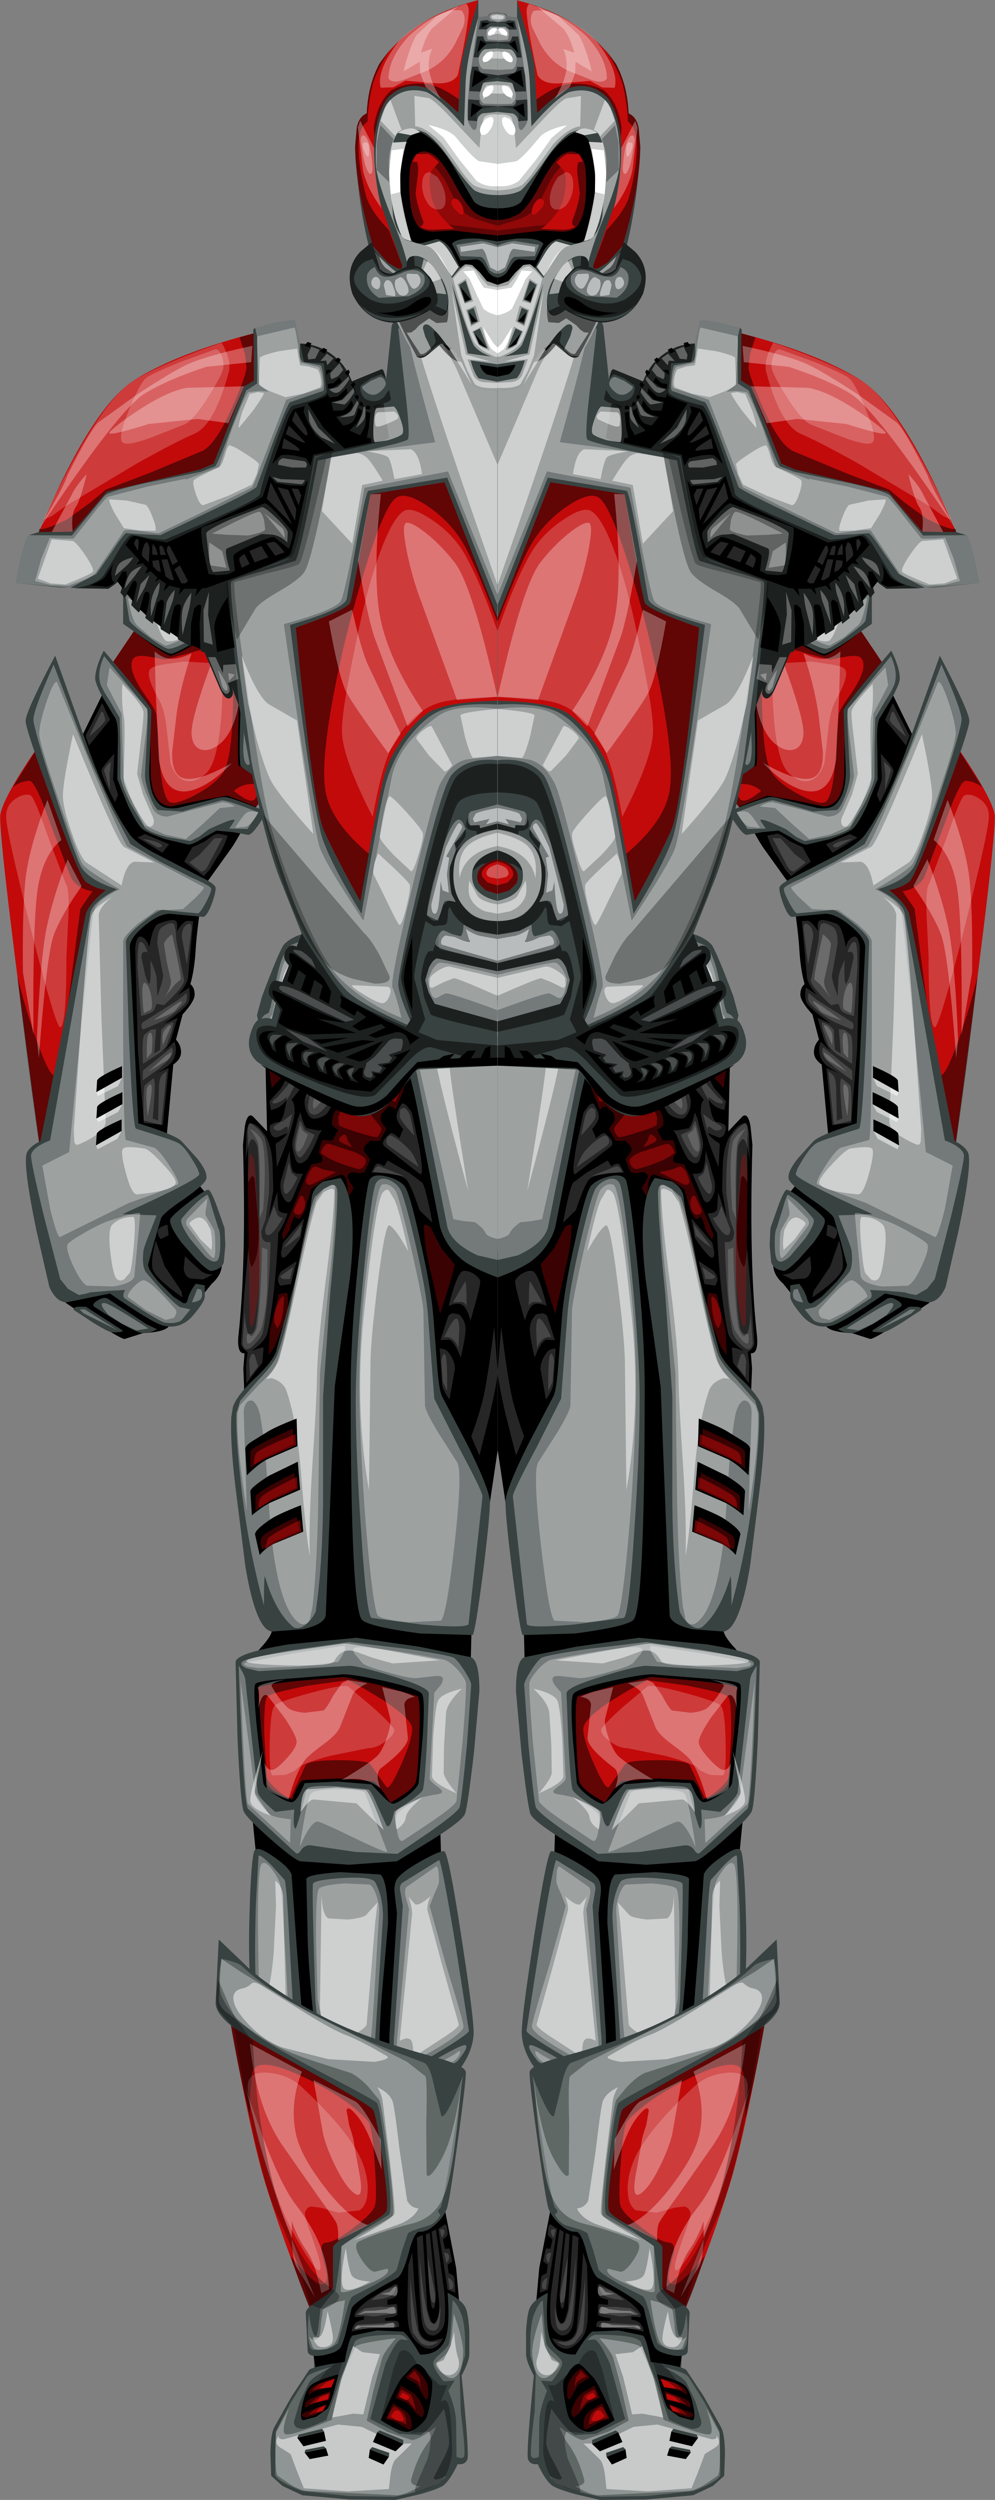
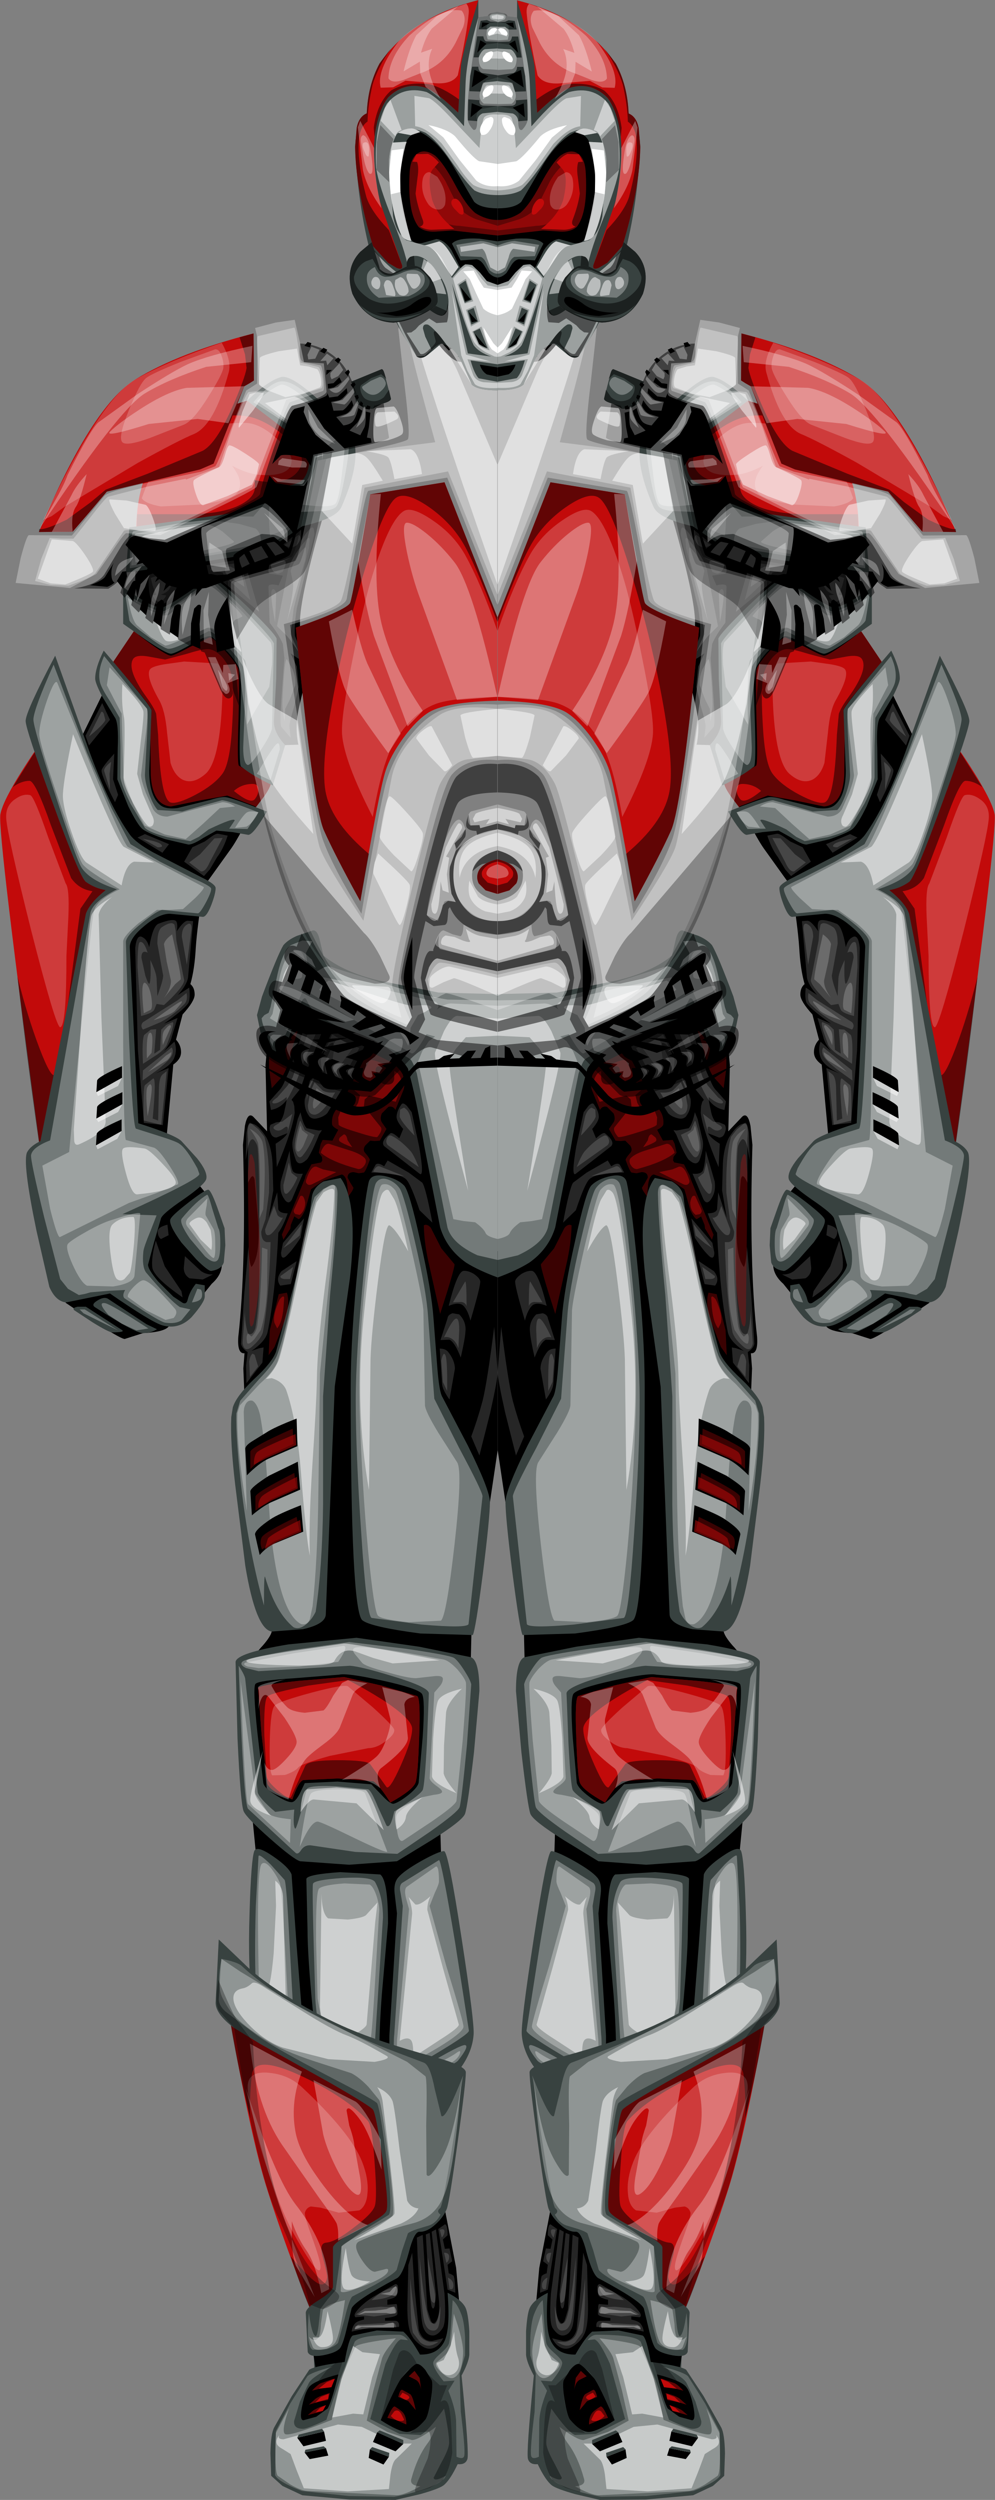
<svg xmlns="http://www.w3.org/2000/svg" xmlns:ns1="https://www.free-decompiler.com/flash" xmlns:xlink="http://www.w3.org/1999/xlink" ns1:objectType="frame" height="321.6px" width="128.05px">
  <rect width="100%" height="100%" fill="#808080" stroke="none" />
  <g transform="matrix(1.0, 0.0, 0.0, 1.0, 34.05, 57.3)">
    <use ns1:characterId="472" height="187.25" transform="matrix(1.001, 0.0, 0.0, 1, 30.0, 62.389)" width="34.3" xlink:href="#shape0" />
    <use ns1:characterId="471" height="123.75" transform="matrix(1.0, 0.0, 0.0, 1.0, 48.25, -8.8)" width="45.75" xlink:href="#sprite0" />
    <use ns1:characterId="471" height="123.75" transform="matrix(-1.0, 0.0, 0.0, 1.0, 11.7, -8.8)" width="45.75" xlink:href="#sprite0" />
    <use ns1:characterId="472" height="187.25" transform="matrix(-1.001, 0.0, 0.0, 1, 30.0, 62.389)" width="34.3" xlink:href="#shape0" />
    <use ns1:characterId="466" height="72.1" transform="matrix(1.0, 0.0, 0.0, 1.0, 33.65, 192.2)" width="32.65" xlink:href="#shape2" />
    <use ns1:characterId="466" height="72.1" transform="matrix(-1.0, 0.0, 0.0, 1.0, 26.35, 192.2)" width="32.65" xlink:href="#shape2" />
    <use ns1:characterId="468" height="103.65" transform="matrix(0.999, 0.0, 0.0, 1, 30.0, -17.358)" width="62.05" xlink:href="#shape3" />
    <use ns1:characterId="464" height="50.15" transform="matrix(0.997, 0.0, 0.0, 1.0, 30.0, -57.25)" width="19.1" xlink:href="#shape4" />
    <use ns1:characterId="468" height="103.65" transform="matrix(-0.999, 0.0, 0.0, 1, 29.95, -17.358)" width="62.05" xlink:href="#shape3" />
    <use ns1:characterId="464" height="50.15" transform="matrix(-0.997, 0.0, 0.0, 1.001, 30.0, -57.279)" width="19.1" xlink:href="#shape4" />
  </g>
  <defs>
    <g id="shape0" transform="matrix(1.0, 0.0, 0.0, 1.0, 0.0, 41.6)">
      <path d="M7.8 126.55 Q7.2 126.95 7.2 127.5 L7.3 128.65 Q7.05 128.65 6.75 129.35 6.6 130.1 6.85 130.6 6.55 130.65 6.1 131.55 5.65 132.7 5.7 134.55 L5.8 137.55 Q5.5 141.1 6.0 142.65 6.15 142.95 7.6 142.65 L9.7 142.75 17.75 143.6 21.15 144.65 20.1 137.25 26.4 107.75 Q30.05 90.25 31.0 78.0 L31.95 68.3 Q32.55 62.35 32.2 58.6 L31.35 52.2 Q31.25 51.5 30.2 50.4 29.2 49.25 29.05 48.6 29.1 42.95 30.25 34.95 L32.5 19.75 32.7 14.75 32.55 12.8 Q33.5 12.9 33.35 10.7 32.3 1.45 32.75 -14.0 L32.5 -16.45 Q32.15 -18.25 31.45 -17.65 L29.65 -15.75 29.85 -24.25 29.6 -27.05 28.85 -29.2 24.85 -34.0 10.45 -26.55 0.0 -0.3 0.0 25.25 3.35 47.75 3.45 51.9 Q4.0 56.3 5.25 62.65 L7.4 73.35 6.45 105.8 7.8 126.55" fill="#000000" fill-rule="evenodd" stroke="none" />
      <path d="M23.7 140.5 L22.55 136.35 Q22.45 136.0 26.6 118.35 L31.5 96.35 Q32.15 92.3 31.9 84.7 31.7 77.95 31.3 76.85 31.0 76.05 28.9 77.5 26.85 78.9 26.5 79.85 L25.85 89.0 25.0 99.75 18.7 137.3 Q18.6 137.85 19.05 138.6 L19.65 139.95 19.65 144.15 Q19.65 144.75 21.6 145.35 L23.5 145.3 23.7 140.5 M18.75 141.55 Q18.85 139.75 18.5 139.4 18.25 139.1 18.05 139.2 L17.55 138.45 Q17.2 137.55 19.15 125.65 L22.1 109.45 Q22.95 105.3 23.75 97.55 24.45 90.3 24.45 86.9 L24.6 80.45 Q24.6 79.85 20.25 79.55 L15.1 79.85 Q14.1 80.6 14.1 86.15 L14.9 95.35 Q15.55 104.1 14.9 108.3 14.35 112.05 13.9 117.4 L13.35 122.45 12.05 130.9 Q10.95 138.25 10.5 138.6 9.75 139.2 9.2 141.25 8.65 143.2 9.95 143.2 L16.45 143.8 17.85 144.55 Q18.5 144.85 18.5 144.15 L18.75 141.55 M5.35 105.5 L7.9 107.25 10.15 108.7 Q10.45 109.15 10.55 114.7 L10.7 121.1 Q10.85 122.1 11.5 121.75 12.15 121.4 12.4 120.15 L13.4 110.45 Q14.05 101.9 13.9 100.15 L12.95 84.85 13.25 82.3 Q13.4 80.95 12.8 80.25 12.1 79.4 9.8 78.1 7.55 76.85 6.9 76.85 6.35 76.85 4.65 88.0 2.95 99.05 3.1 100.5 3.3 103.05 5.35 105.5 M12.95 78.15 L19.1 78.6 25.4 78.15 Q26.25 77.9 29.25 75.25 32.25 72.6 32.65 71.75 33.05 70.95 33.45 62.35 L33.7 52.5 Q33.55 51.35 26.9 50.25 L18.15 49.4 10.1 50.55 3.45 51.9 Q2.35 52.3 2.35 56.25 L3.05 64.15 Q3.85 71.05 4.2 72.05 4.55 72.95 8.45 75.4 L12.95 78.15 M26.5 70.55 Q26.05 70.55 25.5 69.55 L24.8 68.1 20.6 67.9 16.25 68.25 14.9 69.65 Q13.8 70.85 13.35 70.75 12.65 70.55 11.45 69.6 10.15 68.55 10.15 67.9 L9.65 62.25 Q9.3 57.2 9.75 56.6 10.3 55.9 14.85 54.9 19.4 53.9 20.4 54.15 L26.1 54.6 Q30.85 54.9 31.15 55.35 31.5 55.8 30.9 61.55 L30.15 67.95 Q30.15 68.65 28.6 69.6 27.15 70.55 26.5 70.55 M9.95 48.85 Q16.35 48.0 17.4 47.15 18.9 45.95 18.9 17.3 18.9 10.5 17.9 0.8 17.1 -7.0 16.6 -9.15 16.35 -10.35 14.55 -10.0 12.9 -9.65 12.05 -8.8 11.35 -8.1 9.95 -1.65 8.5 4.75 8.25 8.35 L7.75 14.8 Q7.5 17.85 7.1 18.45 L3.85 24.65 Q1.0 30.4 1.0 31.95 1.0 33.9 1.9 41.1 2.85 48.4 3.2 49.05 L9.95 48.85 M4.05 1.15 Q6.55 -0.6 7.4 -3.4 L9.4 -13.65 Q10.5 -20.2 11.55 -23.85 13.25 -26.5 17.65 -28.25 L24.95 -30.85 Q25.7 -31.05 26.2 -29.75 L26.8 -27.9 27.45 -26.65 Q28.6 -25.9 28.95 -25.95 L29.5 -26.4 30.5 -28.5 30.95 -30.7 30.3 -33.1 Q28.3 -38.45 27.55 -39.7 26.95 -40.4 25.8 -40.9 L23.75 -41.6 Q23.15 -41.65 22.85 -40.25 L22.4 -38.35 Q19.85 -36.25 15.3 -35.15 L7.6 -33.6 0.0 -33.4 0.0 3.05 Q2.45 2.15 4.05 1.15 M20.1 10.95 L20.95 17.1 22.1 46.4 Q22.15 47.65 25.05 48.3 L29.05 48.6 Q31.1 48.3 32.45 40.15 L33.75 29.7 Q34.4 24.2 34.25 21.0 L34.05 19.75 Q33.6 18.3 31.35 16.15 29.0 14.0 28.5 12.6 L25.85 2.75 Q24.4 -2.95 23.9 -7.25 23.75 -8.5 22.4 -9.3 L20.2 -9.75 Q17.9 -6.65 19.0 3.15 L20.1 10.95" fill="#384240" fill-rule="evenodd" stroke="none" />
      <path d="M23.35 140.35 Q23.3 139.7 22.3 138.5 L21.1 137.1 Q20.9 136.8 21.25 136.35 L21.8 135.5 Q22.3 134.5 26.4 117.65 30.8 99.5 31.05 95.1 31.3 90.65 31.1 83.95 L30.75 77.5 Q30.7 77.1 29.2 78.55 L27.4 80.55 Q27.15 80.95 26.75 88.9 L26.25 98.05 19.3 137.1 19.8 137.9 20.3 138.75 20.2 141.65 Q20.1 144.1 20.5 144.3 22.8 145.3 22.95 145.1 L23.35 140.35 M17.75 143.6 Q18.2 141.0 17.85 140.15 17.65 139.65 16.25 139.15 16.75 138.75 16.75 138.35 L16.85 137.1 Q16.9 136.1 16.45 135.8 L14.75 135.0 13.0 134.7 Q12.55 134.75 12.25 136.25 L12.0 137.95 Q12.0 138.35 14.65 138.95 11.2 139.05 10.7 139.55 10.45 139.85 10.05 142.1 10.0 142.45 13.1 142.65 L16.55 142.8 17.25 143.45 Q17.7 143.95 17.75 143.6 M16.85 134.3 L17.5 131.9 Q17.85 129.9 17.45 129.65 L15.4 129.05 13.6 129.0 Q13.4 129.25 13.15 131.15 L12.9 133.45 Q12.9 133.9 14.75 134.3 16.65 134.75 16.85 134.3 M15.5 128.2 L17.65 128.4 Q18.1 128.05 18.6 125.85 19.1 123.6 18.6 123.05 18.2 122.5 16.5 122.2 L14.65 122.05 Q14.4 122.1 13.95 124.5 L13.6 127.3 Q13.7 127.75 15.5 128.2 M19.0 121.65 Q19.4 121.3 21.4 109.65 23.4 97.95 23.45 95.7 23.9 81.55 23.75 81.05 23.6 80.55 19.9 80.3 16.15 80.1 15.75 80.85 14.75 82.7 14.75 85.4 L15.85 102.5 14.3 120.4 Q14.3 120.9 16.45 121.45 L19.0 121.65 M5.1 103.8 Q5.5 104.3 9.95 106.15 L10.05 106.95 6.1 105.75 10.35 107.95 Q11.0 119.7 11.3 120.3 11.5 120.75 11.85 120.0 L12.3 118.1 13.0 109.5 Q13.5 101.8 13.3 100.45 L12.2 83.9 12.5 82.15 Q12.7 81.3 12.3 80.95 L7.55 78.0 Q7.25 77.95 5.45 88.75 L3.7 99.95 Q3.7 100.45 9.45 103.8 L9.45 104.5 Q4.7 101.7 4.2 101.8 3.6 101.9 5.1 103.8 M12.9 77.2 L18.3 76.95 24.05 76.1 Q24.85 76.05 25.3 76.75 25.65 77.3 25.95 77.1 L32.1 71.4 Q32.7 70.6 33.3 53.0 32.45 54.3 32.45 54.8 L30.85 69.3 Q30.65 70.05 28.6 71.8 L26.15 71.5 Q26.35 73.55 26.05 73.95 25.85 74.2 24.55 68.9 24.4 68.35 20.8 68.5 L16.65 68.9 Q16.25 69.05 15.4 71.15 L14.3 73.55 Q13.8 74.05 13.3 71.75 10.05 69.7 9.65 69.0 9.4 68.55 9.1 63.0 L8.85 56.55 Q8.85 55.75 13.5 54.35 17.55 53.1 19.0 53.0 L30.75 53.7 32.35 53.3 Q33.2 52.9 32.85 52.5 32.5 52.05 26.5 51.0 L19.1 49.95 11.9 50.8 Q6.1 51.65 5.6 52.0 5.1 52.35 4.3 53.6 3.5 54.85 3.4 55.4 L3.95 63.15 Q4.65 70.45 4.9 71.2 5.15 71.85 8.7 74.35 L12.9 77.2 M26.25 48.05 Q28.55 46.15 29.9 41.6 30.05 41.0 30.05 45.25 31.9 38.55 32.85 31.0 33.7 23.75 33.6 20.55 L33.1 18.9 30.65 16.1 Q28.95 14.35 28.4 13.15 27.15 9.75 25.9 2.9 24.65 -4.15 23.55 -7.3 L22.4 -8.35 21.6 -8.7 Q20.6 -9.25 20.6 -7.7 20.7 -3.35 21.55 5.3 L22.45 18.35 22.45 32.25 Q22.55 40.4 23.4 46.05 23.85 47.0 24.6 47.65 25.5 48.4 26.25 48.05 M9.8 47.7 L16.2 46.85 Q16.85 46.65 17.55 35.85 18.25 25.65 18.25 18.85 18.25 12.9 17.2 2.2 16.2 -8.15 15.65 -9.1 15.15 -9.9 14.1 -9.55 13.15 -9.2 12.6 -8.4 12.05 -7.6 10.65 -1.6 9.15 4.85 8.95 8.1 L8.15 18.65 5.0 24.9 Q1.95 30.6 1.95 31.2 L3.75 47.65 Q4.0 48.2 9.8 47.7 M0.0 0.8 L2.6 0.2 Q5.85 -1.3 6.45 -3.35 L10.4 -23.2 Q10.85 -24.6 11.2 -25.0 12.65 -26.05 17.95 -28.1 22.5 -29.85 24.15 -31.8 L24.65 -32.8 Q24.95 -33.05 25.25 -32.35 L27.55 -27.65 Q28.1 -26.9 28.65 -27.3 30.15 -28.6 30.35 -30.3 L30.0 -30.7 29.45 -31.0 29.2 -31.75 28.3 -36.0 Q27.65 -38.85 26.6 -39.7 L25.1 -40.3 23.85 -40.2 24.25 -39.45 24.65 -38.7 24.45 -37.25 Q24.25 -36.15 23.85 -36.15 23.5 -36.15 22.75 -36.6 22.05 -37.05 21.6 -36.95 L14.1 -34.6 Q9.6 -33.2 6.45 -32.7 L0.0 -32.6 0.0 0.8" fill="#ffffff" fill-opacity="0.298" fill-rule="evenodd" stroke="none" />
      <path d="M22.65 144.1 Q22.8 143.9 22.35 142.0 21.9 140.3 22.2 140.55 22.8 141.05 22.85 141.65 L22.85 139.85 Q22.85 139.45 22.0 139.05 21.15 138.6 21.1 139.05 L21.1 143.5 Q21.1 144.0 21.75 144.2 L22.65 144.1 M16.85 140.75 Q16.85 139.85 17.45 140.45 17.05 139.85 16.25 139.65 15.65 139.5 13.75 139.65 L11.4 140.05 Q11.0 140.25 10.8 140.85 10.65 141.35 10.8 141.7 L16.85 142.3 16.85 140.75 M16.35 138.05 L15.95 136.2 Q15.85 137.1 15.25 137.2 13.5 137.5 13.5 136.6 L13.4 135.3 Q12.5 136.8 12.9 137.65 13.3 138.55 15.75 138.85 16.45 138.85 16.35 138.05 M16.45 133.9 L17.05 132.1 Q17.5 130.7 17.05 130.35 16.55 129.9 15.4 129.55 L14.0 129.4 Q13.7 129.55 13.55 131.1 13.35 132.6 13.5 132.95 13.7 133.3 15.0 133.8 L16.45 133.9 M14.3 126.7 Q14.35 127.05 15.55 127.6 L17.25 127.8 Q17.75 127.4 18.1 125.65 18.5 123.85 17.95 123.55 15.1 122.15 14.85 122.95 L14.3 126.7 M4.85 102.85 Q5.0 103.4 5.7 103.9 6.65 104.6 9.65 105.75 L9.45 105.0 Q6.1 103.4 5.3 102.8 4.7 102.35 4.85 102.85 M20.4 112.1 L22.0 102.15 23.15 95.8 23.35 88.35 Q23.4 82.0 22.95 81.65 22.4 81.2 19.7 81.0 L16.45 81.15 Q15.95 81.45 15.55 82.7 15.15 83.95 15.25 84.8 L15.75 93.35 Q16.2 101.2 16.45 101.7 16.85 102.5 20.5 102.9 18.05 115.3 16.85 117.05 15.45 119.1 15.45 116.55 L15.55 108.75 Q14.65 119.2 14.75 120.0 14.8 120.55 16.45 121.0 L18.5 121.3 Q18.85 121.25 20.4 112.1 M12.55 109.8 Q13.1 102.0 12.9 100.75 L11.4 84.3 11.8 82.85 Q12.05 81.75 11.7 81.45 L8.05 78.9 Q7.55 78.45 7.55 80.75 7.55 81.1 8.1 82.25 L8.75 83.9 6.6 91.65 Q4.35 98.95 4.4 99.45 4.5 100.45 10.25 103.6 11.4 116.3 11.7 117.05 11.95 117.65 12.55 109.8 M23.55 116.75 L20.1 135.6 Q19.95 136.9 25.3 117.4 30.6 98.15 30.65 95.7 31.1 79.3 30.35 78.5 29.9 78.05 29.05 79.15 28.35 80.1 28.0 80.95 27.8 81.5 27.35 89.1 L26.9 97.6 23.55 116.75 M12.1 75.45 Q12.7 75.9 12.95 74.15 13.2 72.45 12.9 72.05 12.25 71.2 9.65 69.9 L8.2 69.6 Q7.15 69.5 7.15 69.2 7.15 68.95 7.95 68.4 8.75 67.8 8.75 67.45 L8.15 56.45 7.55 55.75 Q7.05 55.2 7.05 54.7 7.05 54.2 8.25 54.35 L10.5 54.6 Q11.6 54.6 14.3 53.8 17.1 53.05 17.45 52.6 L18.4 51.45 Q18.85 50.8 18.25 50.65 16.7 50.35 6.95 52.2 6.25 52.35 5.2 53.45 4.3 54.5 4.1 55.1 3.95 55.6 4.5 62.6 L5.3 70.4 Q5.5 71.0 8.5 73.05 L12.1 75.45 M26.6 72.75 L26.7 75.8 32.1 70.8 Q32.35 70.6 32.75 62.5 L33.05 55.0 31.15 69.5 29.45 72.0 Q29.05 72.5 26.6 72.75 M25.45 76.3 Q24.55 70.3 24.05 69.5 23.7 68.9 20.5 68.9 17.35 68.85 17.05 69.4 L14.2 76.9 Q14.2 77.2 18.35 75.2 22.75 73.05 23.15 73.05 24.05 73.05 25.45 76.3 M11.45 47.4 Q14.95 47.05 15.4 46.55 15.9 45.95 16.65 38.3 17.45 29.8 17.75 20.25 18.0 11.15 16.7 0.6 15.55 -8.7 14.85 -8.9 14.0 -9.15 13.2 -8.2 12.75 -7.7 11.1 -0.6 9.5 6.5 9.55 7.5 L9.35 19.45 Q9.35 20.2 7.65 23.0 L5.2 26.85 Q4.5 28.05 5.55 37.4 6.6 46.65 7.3 47.2 L11.45 47.4 M19.9 50.45 Q19.05 50.35 20.5 52.5 L25.5 53.1 30.75 53.3 32.15 53.1 Q32.85 52.85 32.45 52.6 L26.25 51.4 19.9 50.45 M24.15 47.0 Q24.45 47.8 25.25 47.65 28.1 46.25 29.2 35.45 L29.7 28.1 Q30.0 23.7 30.55 20.75 30.9 19.25 31.55 18.9 32.3 18.75 32.6 19.85 L32.65 20.35 32.25 33.1 Q33.65 24.25 33.45 20.45 L33.15 19.5 30.6 16.75 Q28.8 15.15 28.3 13.85 27.25 10.65 25.9 3.3 24.55 -3.6 23.3 -7.1 L22.4 -8.25 Q21.05 -9.3 20.9 -8.6 20.8 -4.1 21.65 3.4 L22.85 15.4 23.05 30.4 Q23.15 39.4 23.8 45.35 L24.15 47.0 M28.15 -35.0 Q27.7 -37.35 26.9 -38.5 26.55 -38.9 26.05 -39.0 25.45 -39.1 25.15 -38.7 24.55 -37.75 24.65 -35.65 24.7 -34.35 25.7 -32.4 L27.3 -29.35 27.5 -29.2 29.3 -30.3 28.95 -30.85 28.15 -35.0 M10.25 -24.7 L9.7 -26.05 8.85 -27.35 8.05 -27.95 9.15 -28.25 Q10.7 -25.5 11.1 -25.8 L17.6 -29.55 24.05 -33.5 Q24.55 -34.45 23.75 -35.25 L22.3 -35.55 15.2 -34.15 7.95 -32.4 Q7.35 -31.9 7.85 -31.4 6.75 -32.2 6.0 -32.2 L0.0 -31.9 0.0 -1.9 Q1.35 -2.2 1.55 -2.65 1.8 -3.25 2.9 -4.05 L4.35 -4.2 5.7 -4.45 10.25 -24.7" fill="#ffffff" fill-opacity="0.298" fill-rule="evenodd" stroke="none" />
      <path d="M29.8 101.35 L30.55 96.2 30.55 93.15 Q30.45 94.15 29.8 94.6 29.25 95.0 28.8 90.0 L28.5 83.9 28.6 80.65 Q27.7 81.3 27.6 82.65 L27.2 97.65 25.65 107.55 Q27.5 98.85 28.3 98.15 L29.4 98.2 Q29.9 98.65 29.9 99.35 L29.8 101.35 M16.55 141.35 Q16.55 140.8 16.15 140.4 15.75 139.95 15.25 139.95 L11.4 140.45 Q14.85 140.6 15.45 141.15 16.55 142.15 16.55 141.35 M14.75 131.15 Q15.1 131.05 15.4 131.6 15.7 132.25 16.05 132.25 16.55 132.25 16.7 131.75 16.85 131.25 16.55 130.85 16.2 130.45 15.2 130.05 14.15 129.65 14.0 130.05 L13.8 132.45 Q14.05 131.35 14.75 131.15 M15.35 123.55 L14.75 126.0 Q15.55 124.65 16.05 124.65 16.55 124.65 17.55 125.25 18.15 124.85 17.55 124.25 L16.3 123.45 15.35 123.55 M11.0 106.15 Q10.7 102.35 11.0 101.45 11.3 100.55 12.6 101.25 L11.0 84.9 Q11.0 84.05 11.45 82.75 L10.6 83.7 Q10.05 83.9 8.65 82.65 9.05 83.5 9.05 84.4 L7.05 91.85 5.0 99.15 Q4.95 99.55 7.4 101.1 L10.15 102.9 11.0 106.15 M20.6 103.6 Q21.25 100.95 21.9 99.95 22.7 98.75 22.85 96.9 L22.65 82.35 Q22.6 84.9 21.8 85.5 L19.25 85.65 Q17.4 85.45 16.95 85.1 L15.45 83.45 15.75 86.0 16.85 99.15 Q16.95 99.75 20.4 101.55 L20.6 103.6 M13.0 74.05 Q13.4 72.15 13.0 71.65 12.6 71.2 9.65 69.9 11.7 71.6 11.8 72.45 11.9 73.35 13.0 74.05 M6.65 59.25 L6.9 63.25 6.95 66.85 Q6.75 67.7 5.3 69.4 8.25 68.15 8.45 67.25 L8.3 62.35 Q8.0 58.1 7.65 57.45 7.15 56.55 4.6 55.95 6.65 57.9 6.65 59.25 M24.55 68.9 L20.7 68.65 16.95 69.0 Q16.35 69.4 14.65 74.15 L18.15 70.7 23.65 70.2 Q24.25 70.2 25.35 71.85 25.25 69.3 24.55 68.9 M13.5 52.7 L16.0 52.0 18.35 51.15 Q20.1 50.65 21.0 52.4 21.35 53.1 27.1 52.95 32.9 52.8 32.25 52.3 31.75 51.9 26.05 51.05 L19.8 50.15 Q19.0 50.05 7.45 52.3 L13.5 52.7 M17.25 8.3 Q15.7 -6.9 14.75 -7.9 14.3 -8.4 14.0 -8.15 L13.3 -7.0 Q12.7 -5.85 11.5 -0.3 13.05 -3.15 13.9 -3.65 14.45 -4.0 15.4 3.6 16.25 10.4 16.35 13.55 L16.55 30.4 Q18.4 19.9 17.25 8.3 M27.2 17.5 Q27.65 16.45 29.05 16.0 L29.8 16.1 Q28.55 14.85 28.05 13.4 27.15 10.2 25.7 3.4 24.3 -3.25 23.3 -6.6 L22.4 -7.9 Q21.0 -8.75 21.0 -8.0 21.1 -4.15 22.2 4.15 23.2 12.05 23.25 16.3 23.3 19.25 23.85 27.55 24.3 34.65 24.15 38.85 24.65 36.4 25.3 28.05 25.85 21.35 27.2 17.5 M30.2 63.95 L31.25 69.2 Q31.25 70.1 29.15 72.3 31.7 71.4 31.8 70.4 31.9 69.4 30.2 63.95 M27.5 -35.95 Q27.0 -37.15 26.15 -37.85 25.6 -38.2 25.3 -37.2 25.05 -36.35 25.15 -35.65 25.2 -35.35 26.1 -35.35 27.05 -35.4 27.3 -34.85 L28.3 -32.9 27.5 -35.95 M18.15 -31.45 Q23.1 -33.85 22.95 -34.0 L22.4 -34.7 21.7 -35.15 16.55 -33.5 Q11.6 -31.85 10.9 -31.9 8.3 -32.15 8.55 -31.6 L9.35 -31.1 10.25 -30.7 11.2 -29.05 11.3 -27.55 11.5 -26.75 11.95 -27.6 12.7 -28.65 18.15 -31.45 M5.35 -26.4 Q6.2 -25.15 6.2 -24.3 6.2 -23.0 3.8 -8.1 8.35 -24.9 8.05 -25.9 L6.9 -28.65 Q5.85 -30.6 5.2 -30.6 L0.0 -30.25 0.0 -28.05 4.1 -27.85 5.35 -26.4" fill="#ffffff" fill-opacity="0.498" fill-rule="evenodd" stroke="none" />
      <path d="M25.85 21.2 L25.75 24.75 29.55 26.4 Q30.7 26.95 32.25 28.5 L32.45 25.1 Q32.45 24.65 31.45 24.05 L29.75 23.0 Q28.8 22.35 25.85 21.2" fill="#000000" fill-rule="evenodd" stroke="none" />
      <path d="M25.7 26.75 L25.4 30.35 29.2 32.0 Q30.3 32.55 31.6 33.65 L31.8 30.55 Q31.75 30.05 29.4 28.55 L25.7 26.75" fill="#000000" fill-rule="evenodd" stroke="none" />
      <path d="M25.3 32.35 L25.0 35.75 28.75 37.3 Q29.85 37.85 30.6 38.75 L31.2 36.1 Q31.2 35.5 29.2 34.15 28.25 33.5 25.3 32.35" fill="#000000" fill-rule="evenodd" stroke="none" />
      <path d="M8.7 142.3 L8.7 140.95 Q8.7 140.5 9.35 139.15 L7.95 139.25 8.6 138.8 10.3 138.2 10.8 136.25 8.5 136.85 Q6.45 137.5 6.4 137.65 L6.25 139.0 7.1 138.85 6.8 139.3 Q6.1 139.35 6.1 139.8 L6.3 141.25 Q6.55 142.35 6.85 142.35 L8.7 142.3 M7.5 135.2 Q7.8 134.8 8.65 134.8 9.0 134.75 8.7 136.3 L9.7 136.05 9.9 134.5 10.4 134.0 10.85 134.0 10.75 135.85 11.35 133.45 12.5 125.4 Q11.65 127.35 10.45 128.75 L8.35 130.25 6.85 131.15 Q6.35 131.85 6.25 133.3 L6.3 136.7 7.3 136.45 Q7.35 135.5 7.5 135.2 M7.5 128.95 Q7.15 129.3 7.15 129.9 L7.3 130.5 Q9.1 129.5 10.5 127.95 11.9 126.4 12.9 122.8 L13.1 120.9 12.3 122.15 11.35 124.3 9.9 127.2 8.5 128.45 7.5 128.95 M8.1 126.65 L7.65 127.2 7.7 128.3 Q8.5 128.15 9.5 126.8 L11.9 122.1 10.75 122.3 9.05 125.8 8.1 126.65 M8.9 121.5 L8.95 122.25 8.45 122.3 7.85 122.1 8.0 124.45 8.5 125.9 9.85 122.7 Q10.2 121.35 9.9 109.25 L6.95 107.5 7.1 110.05 8.15 111.0 9.1 111.2 9.2 112.55 8.3 112.4 7.1 111.65 7.3 113.7 8.05 114.15 8.95 114.35 9.0 115.5 8.1 115.3 7.3 114.9 7.5 116.6 8.2 116.8 8.9 116.7 8.9 117.95 8.2 117.65 7.55 117.35 7.7 118.8 8.25 119.15 8.85 119.2 8.85 120.15 8.15 120.05 7.65 119.75 7.85 121.3 8.45 121.5 8.9 121.5 M2.35 25.95 L3.4 23.5 Q2.6 21.35 1.95 18.95 1.35 16.55 0.45 9.4 L0.0 15.25 Q0.0 16.1 0.95 20.4 L2.35 25.95 M6.2 18.75 Q7.1 17.5 7.15 16.75 L7.45 12.2 Q6.7 12.2 6.35 12.65 5.5 13.75 5.5 14.8 L6.2 18.75 M4.75 13.35 Q5.5 11.4 6.2 11.05 L7.35 11.1 6.45 8.3 Q6.4 7.85 5.8 7.65 L4.95 7.8 Q4.0 8.75 4.15 10.05 4.2 10.95 4.75 13.35 M4.4 6.7 Q4.95 6.15 6.3 6.7 5.2 2.3 4.4 2.2 3.8 2.15 3.05 2.6 2.35 3.1 2.25 3.5 2.15 4.0 3.5 8.6 3.85 7.25 4.4 6.7 M27.3 0.4 Q27.85 0.75 27.85 -0.15 L27.6 -1.4 24.9 -4.55 25.35 -2.05 Q26.45 -0.35 27.3 0.4 M26.6 3.9 L27.95 4.1 Q28.6 3.25 27.8 2.25 L25.85 0.95 26.6 3.9 M27.6 -7.3 Q28.05 -8.1 27.9 -9.3 L26.75 -13.25 Q26.65 -11.35 26.35 -10.65 26.05 -10.2 25.05 -10.3 L26.45 -7.0 Q26.95 -6.1 27.6 -7.3 M29.6 10.15 Q29.9 11.3 31.65 12.5 L30.65 12.15 30.1 12.05 30.25 14.0 32.3 16.65 32.35 14.35 32.15 12.65 Q32.85 12.2 33.0 11.6 L32.6 5.35 32.05 -0.9 Q31.95 1.25 31.65 1.7 30.6 0.45 30.75 -3.65 L31.25 -9.5 Q31.45 -10.6 32.1 -9.15 L32.1 -14.75 Q32.25 -16.4 31.9 -16.7 31.0 -17.0 29.7 -14.9 29.05 -13.55 28.95 -11.6 L28.85 -8.15 29.45 -4.6 28.35 -7.9 28.2 -5.7 Q28.0 -5.2 27.0 -5.2 27.55 -3.6 28.2 -2.7 28.6 5.35 29.6 10.15 M28.2 -20.9 Q27.7 -21.35 27.3 -22.4 L26.85 -23.4 24.6 -29.85 23.1 -29.0 25.15 -24.15 Q25.9 -21.95 26.65 -20.6 27.5 -18.8 29.15 -18.5 L29.35 -19.6 28.2 -20.9 M29.2 -16.6 L28.5 -16.9 27.7 -17.0 26.4 -18.0 27.05 -15.5 28.45 -14.95 Q29.0 -14.95 29.2 -15.55 29.45 -16.15 29.2 -16.6 M8.4 -4.0 L10.05 -5.6 Q11.2 -9.05 11.8 -9.6 12.4 -10.15 14.35 -10.4 L16.25 -10.45 15.7 -11.45 Q15.4 -11.8 14.6 -11.25 L14.15 -12.0 11.45 -10.45 9.7 -9.15 Q9.25 -8.55 8.4 -4.0 M24.5 -12.15 L24.8 -11.9 Q25.6 -11.3 25.95 -12.05 26.55 -13.7 26.35 -14.6 L25.7 -17.35 25.35 -18.2 Q25.0 -16.6 24.55 -16.15 L23.0 -15.85 22.6 -15.9 22.95 -15.35 Q23.9 -13.0 24.5 -12.15 M10.05 -10.3 L14.6 -13.85 Q15.1 -14.45 13.85 -15.45 13.6 -15.75 12.65 -14.85 L12.15 -16.05 Q13.0 -17.05 13.0 -17.6 13.0 -18.35 12.35 -19.25 12.15 -19.5 11.65 -19.0 L11.05 -18.2 10.1 -13.8 Q9.4 -9.75 10.05 -10.3 M19.1 -23.1 Q19.55 -22.5 20.45 -22.15 L21.85 -22.1 Q22.35 -22.45 22.6 -23.4 L22.75 -24.95 21.1 -28.6 17.15 -26.65 Q18.5 -23.8 19.1 -23.1 M24.2 -17.65 Q24.95 -18.65 24.8 -19.9 L24.3 -21.55 23.4 -23.25 Q23.1 -22.2 22.4 -21.45 21.75 -20.95 20.0 -21.2 L21.9 -18.1 Q22.35 -17.6 23.3 -17.4 23.85 -17.3 24.2 -17.65" fill="#ffffff" fill-opacity="0.149" fill-rule="evenodd" stroke="none" />
      <path d="M8.35 140.7 L8.85 139.45 7.2 139.6 Q6.5 139.7 6.5 140.4 L6.9 141.8 8.25 141.7 8.35 140.7 M9.05 135.75 L9.45 135.7 Q9.3 134.8 9.6 134.25 9.85 133.7 11.0 132.95 L11.2 133.8 11.35 132.3 11.45 127.9 9.6 129.95 7.7 130.8 Q7.25 131.1 6.95 131.55 7.2 131.25 7.95 131.25 8.45 131.25 8.5 132.05 8.6 132.85 8.25 133.2 L6.95 134.1 6.85 134.95 Q8.15 134.4 8.65 134.35 9.2 134.3 9.05 135.75 M10.55 136.65 L8.55 137.15 6.85 137.95 Q6.45 138.25 6.95 138.45 L7.75 138.6 Q9.7 138.35 10.05 137.95 L10.55 136.65 M8.45 129.45 Q9.75 129.05 10.5 127.95 11.25 126.8 11.5 124.25 10.55 126.95 10.0 127.45 L8.75 128.35 Q8.5 128.7 8.45 129.45 M8.4 126.9 L8.25 127.55 Q9.45 127.0 10.15 125.7 10.85 124.35 10.85 123.15 9.75 125.45 9.25 125.9 8.4 126.65 8.4 126.9 M8.1 122.65 Q8.05 123.9 8.35 124.35 8.6 124.8 9.4 122.65 L8.1 122.65 M9.35 114.3 Q9.35 113.05 8.95 113.0 L7.4 112.35 Q7.8 113.6 8.15 113.9 8.5 114.2 9.35 114.3 M8.1 110.6 L9.45 111.15 8.9 109.2 Q8.6 108.85 7.45 108.35 7.75 110.3 8.1 110.6 M9.3 116.75 Q9.2 115.9 8.8 115.85 L7.6 115.35 8.15 116.4 Q8.45 116.7 9.3 116.75 M8.1 120.3 Q8.1 121.0 8.35 121.3 L9.45 121.45 9.15 120.7 8.1 120.3 M8.35 118.8 Q8.65 119.05 9.4 119.1 9.3 118.3 8.95 118.2 L7.8 117.85 Q8.0 118.6 8.35 118.8 M7.05 16.5 L7.25 13.75 Q7.0 12.55 6.75 13.0 6.45 13.45 6.5 17.65 L7.05 16.5 M6.9 10.75 Q6.05 8.95 5.6 8.5 4.95 7.85 4.95 9.8 L5.05 12.15 Q5.3 11.4 5.8 11.0 6.35 10.6 6.9 10.75 M5.75 6.25 L4.2 3.6 Q4.0 3.35 4.0 6.75 4.15 6.25 4.7 6.2 L5.75 6.25 M26.7 3.25 L27.45 3.25 Q28.05 3.15 27.9 2.85 L26.3 1.7 26.7 3.25 M32.8 11.5 L32.5 7.35 Q32.5 9.1 32.1 10.25 31.5 10.6 31.15 9.55 30.7 6.95 30.65 3.3 L30.65 -3.0 Q30.65 -11.2 30.85 -13.55 30.9 -14.15 31.4 -14.7 31.9 -14.95 32.2 -13.2 L32.4 -12.05 32.3 -15.55 Q32.05 -17.2 31.65 -16.75 L30.75 -16.0 30.0 -15.05 Q29.3 -12.55 29.4 -7.85 L29.85 -4.45 30.4 -2.85 Q30.4 -1.65 29.7 -1.5 L29.2 -1.5 Q29.4 6.0 30.2 10.15 30.5 11.05 31.7 12.05 32.6 12.7 32.8 11.5 M31.5 12.85 L31.25 13.0 30.8 14.5 31.85 15.85 31.95 13.85 Q31.8 13.0 31.5 12.85 M27.55 -0.75 L25.2 -3.8 25.45 -2.35 26.65 -1.35 27.55 -0.75 M26.85 -11.75 L26.5 -10.4 25.75 -9.8 Q26.35 -8.4 27.0 -7.8 27.55 -7.4 27.55 -8.85 L26.85 -11.75 M28.4 -11.15 L28.55 -14.15 Q27.3 -14.95 27.05 -15.5 26.8 -16.7 27.45 -16.2 28.2 -15.55 28.8 -16.1 28.9 -16.3 28.6 -16.5 L28.1 -16.8 Q27.55 -17.5 27.4 -18.45 27.05 -19.9 27.15 -20.15 28.25 -19.25 28.85 -19.35 29.25 -19.5 28.35 -20.1 L27.0 -21.65 26.35 -22.7 24.0 -29.6 22.45 -28.9 24.75 -23.0 25.35 -21.25 26.4 -19.95 26.5 -19.8 26.3 -19.55 26.15 -19.0 26.1 -18.15 Q26.35 -16.0 28.4 -11.15 M28.75 -6.15 L28.3 -4.95 Q27.9 -4.55 27.6 -4.65 28.55 -3.0 29.2 -2.5 29.9 -2.1 29.9 -3.15 L28.75 -6.15 M26.1 -13.55 Q26.15 -14.65 25.55 -16.65 L25.45 -17.0 25.35 -17.1 24.8 -15.9 23.55 -15.3 Q24.2 -13.75 24.9 -12.85 L25.1 -12.6 Q25.7 -11.95 26.1 -13.55 M14.1 -13.95 Q14.45 -14.3 14.25 -14.8 14.05 -15.3 13.7 -15.2 12.5 -14.65 11.2 -13.2 10.8 -12.75 10.15 -11.15 L14.1 -13.95 M12.05 -10.0 L16.0 -10.55 Q15.65 -11.35 15.2 -11.25 L12.05 -10.0 M10.7 -15.2 Q12.4 -16.95 12.6 -17.65 L12.55 -18.55 12.05 -18.8 Q11.5 -18.5 11.25 -17.7 L10.7 -15.2 M17.8 -26.45 L19.5 -23.3 Q20.1 -22.3 21.4 -22.5 22.25 -22.65 22.25 -24.3 22.25 -24.9 20.65 -27.75 L17.8 -26.45 M24.4 -19.1 L24.1 -20.8 23.55 -22.05 22.5 -21.0 Q21.9 -20.65 20.9 -20.75 22.25 -18.45 23.15 -18.0 L23.4 -17.9 Q24.4 -17.8 24.4 -19.1" fill="#ffffff" fill-opacity="0.149" fill-rule="evenodd" stroke="none" />
      <path d="M31.65 10.65 Q31.05 10.1 30.9 9.2 30.4 5.5 30.3 -0.8 L29.6 -0.55 29.65 4.65 Q29.8 7.65 30.45 9.8 L31.25 10.95 Q31.95 11.75 32.2 11.5 32.4 10.55 32.1 10.25 L31.9 10.45 31.65 10.65 M18.55 -26.55 L20.95 -23.3 Q21.9 -22.35 21.2 -25.15 L21.0 -26.5 Q21.0 -27.25 21.35 -27.1 21.9 -26.9 22.95 -25.15 L21.4 -28.3 18.55 -26.55 M23.55 -18.7 Q23.8 -18.6 23.75 -19.45 L23.3 -21.3 22.1 -20.4 Q22.9 -19.2 23.55 -18.7 M25.0 -13.85 Q25.45 -13.1 25.7 -13.15 26.25 -13.35 25.45 -16.25 L25.35 -16.5 25.15 -15.9 24.4 -15.3 25.0 -13.85 M30.15 -5.7 L30.65 -4.5 Q30.45 -11.3 30.8 -14.2 31.0 -14.9 31.9 -16.1 30.65 -15.45 30.25 -14.4 29.7 -12.05 30.15 -5.7 M23.6 -22.6 L24.2 -21.2 24.6 -19.7 24.3 -21.65 24.15 -22.2 Q23.9 -22.65 23.6 -22.6" fill="#ffffff" fill-opacity="0.149" fill-rule="evenodd" stroke="none" />
      <path d="M25.5 35.6 L28.75 37.0 30.3 38.05 Q30.65 37.15 30.35 36.5 30.05 35.85 25.85 33.85 L25.5 35.6 M26.25 24.45 L29.9 26.15 Q30.6 26.55 31.8 27.7 L31.8 25.45 Q31.65 24.85 26.35 22.5 L26.25 24.45 M27.05 5.2 Q26.7 6.55 27.4 8.65 L28.7 12.0 29.45 13.05 29.3 9.85 28.15 5.2 27.1 5.0 27.05 5.2 M8.8 1.5 Q9.45 -1.25 9.5 -3.65 9.1 -3.9 8.6 -3.35 L7.25 -0.7 5.55 1.35 Q5.5 1.85 7.4 7.75 L8.8 1.5 M25.9 30.05 L29.1 31.55 31.15 33.05 31.15 31.25 Q31.1 30.7 26.15 28.2 L25.9 30.05 M31.9 8.65 L32.1 -8.25 32.1 -10.45 31.9 -12.6 Q31.6 -13.3 31.25 -11.65 L30.55 -1.3 Q30.4 4.55 31.4 9.0 31.8 9.85 31.9 8.65 M27.85 -25.7 Q27.15 -26.5 26.65 -27.55 L26.5 -27.9 25.6 -28.95 26.3 -26.85 Q26.95 -24.05 27.55 -23.05 L27.65 -22.85 29.05 -21.3 29.4 -23.9 29.4 -25.7 28.65 -25.4 Q28.15 -25.4 27.85 -25.7 M24.75 -5.65 Q25.25 -4.55 25.6 -4.45 L26.15 -4.8 26.6 -3.7 26.65 -3.25 27.55 -1.8 27.75 -2.45 24.8 -9.65 24.7 -10.05 23.95 -11.5 22.7 -11.75 22.55 -12.0 22.6 -12.45 23.0 -13.0 22.75 -14.15 22.5 -14.65 21.25 -14.55 20.5 -15.95 Q21.3 -16.35 21.3 -16.7 21.4 -18.05 20.35 -19.0 L19.65 -18.9 18.95 -18.75 Q18.15 -19.25 18.25 -20.05 18.25 -20.4 19.3 -20.85 L17.25 -24.85 Q16.9 -25.7 16.3 -25.95 L14.0 -24.8 Q12.7 -24.05 12.2 -23.05 11.85 -21.9 12.1 -21.1 L13.15 -18.5 Q13.45 -19.05 14.05 -18.9 L14.9 -18.05 Q15.2 -17.3 14.85 -16.85 L14.3 -16.05 15.15 -14.55 15.8 -14.5 16.4 -14.55 17.05 -13.9 Q17.35 -13.4 17.1 -13.05 16.4 -12.25 16.45 -12.05 16.95 -10.65 17.2 -10.45 L17.85 -10.35 18.5 -10.5 Q19.3 -10.5 19.3 -9.8 L18.95 -9.15 18.55 -8.5 Q18.55 -8.2 19.2 -7.4 L19.35 -8.95 Q19.5 -10.05 20.05 -10.2 L22.4 -9.4 24.0 -8.3 24.75 -5.65" fill="#c20a0a" fill-opacity="0.298" fill-rule="evenodd" stroke="none" />
      <path d="M25.25 35.75 L28.45 37.1 29.95 38.0 29.55 36.65 Q29.2 36.1 25.4 34.25 L25.25 35.75 M25.9 24.6 L29.75 26.3 31.35 27.15 Q31.35 26.05 31.0 25.6 30.7 25.15 26.0 23.2 L25.9 24.6 M25.7 30.2 L29.0 31.7 30.75 32.7 Q30.85 31.9 30.4 31.3 30.0 30.75 25.8 28.7 L25.7 30.2 M27.45 5.65 L27.5 6.35 Q27.6 8.65 28.35 9.6 L28.7 8.9 Q28.95 7.85 28.05 5.9 27.55 5.25 27.45 5.65 M26.2 -5.65 L25.4 -7.4 Q24.95 -7.7 24.75 -6.6 24.75 -5.55 25.45 -5.0 L26.0 -5.1 Q26.3 -5.35 26.2 -5.65 M21.55 -14.1 L19.2 -13.35 Q17.65 -12.9 17.05 -12.25 16.8 -11.85 17.15 -11.35 17.5 -10.85 17.95 -10.9 21.45 -11.85 22.75 -13.0 L22.65 -13.3 Q22.15 -14.35 21.55 -14.1 M20.3 -14.45 Q20.5 -14.6 20.3 -14.95 L19.8 -15.35 Q19.45 -15.4 19.3 -14.6 L18.7 -13.7 Q20.0 -14.2 20.3 -14.45 M23.65 -9.05 Q24.4 -8.6 24.65 -9.2 L24.65 -9.4 Q24.05 -11.35 23.3 -11.2 L22.45 -10.85 20.75 -10.5 23.65 -9.05 M15.0 -16.25 Q14.8 -15.85 15.45 -15.05 15.6 -14.85 17.95 -15.6 20.3 -16.3 20.45 -16.6 L20.5 -17.55 20.2 -18.35 19.35 -18.4 18.5 -18.45 17.95 -19.4 17.7 -20.4 18.5 -21.1 16.5 -24.8 Q16.2 -25.2 14.15 -24.15 L15.45 -24.1 Q15.9 -23.8 15.55 -22.9 15.15 -21.95 14.55 -21.8 13.3 -21.6 13.3 -22.65 L13.3 -23.5 Q12.75 -23.3 12.45 -22.55 12.2 -21.8 13.1 -19.55 L16.55 -20.35 17.1 -19.85 17.2 -19.0 15.0 -16.25" fill="#c20a0a" fill-opacity="0.498" fill-rule="evenodd" stroke="none" />
      <path d="M26.4 70.2 Q29.1 69.3 29.6 68.2 L30.35 61.9 30.8 55.9 Q30.85 55.5 25.65 54.95 L19.75 54.45 14.95 55.55 10.35 56.9 Q9.9 57.15 10.1 62.2 10.25 67.05 10.55 68.0 10.9 69.0 13.8 70.6 15.25 68.3 16.0 67.85 L20.55 67.5 25.0 67.7 Q25.65 67.95 26.4 70.2" fill="#c20a0a" fill-rule="evenodd" stroke="none" />
      <path d="M20.55 67.5 L25.0 67.7 Q25.65 67.95 26.4 70.2 29.1 69.3 29.6 68.2 L30.35 61.9 30.8 55.9 Q30.85 55.5 25.65 54.95 L19.75 54.45 14.95 55.55 10.35 56.9 Q9.9 57.15 10.1 62.2 10.25 67.05 10.55 68.0 10.9 69.0 13.8 70.6 15.25 68.3 16.0 67.85 L20.55 67.5 M26.55 69.85 L24.75 65.9 Q24.5 65.15 20.6 65.15 16.85 65.15 16.4 65.65 L14.3 68.6 Q13.9 69.05 12.45 65.8 11.0 62.55 11.0 61.1 11.0 59.85 14.85 57.35 17.15 55.9 19.25 54.85 L24.35 55.55 Q28.9 56.45 29.55 56.9 30.1 57.3 30.0 62.0 L29.7 67.3 Q29.55 67.95 28.2 69.1 26.8 70.3 26.55 69.85" fill="#000000" fill-opacity="0.498" fill-rule="evenodd" stroke="none" />
      <path d="M13.3 61.25 Q13.25 61.85 14.4 62.7 15.55 63.6 16.65 63.6 L21.6 64.6 Q25.35 65.65 25.65 66.1 26.05 66.6 27.35 67.05 L29.0 67.1 Q29.4 66.5 29.3 62.6 29.2 58.6 28.65 58.1 28.0 57.55 23.9 56.45 19.75 55.35 19.25 55.65 L16.05 58.35 Q13.35 60.8 13.3 61.25" fill="#ffffff" fill-opacity="0.2" fill-rule="evenodd" stroke="none" />
      <path d="M20.05 67.7 Q16.15 65.35 15.4 64.5 14.8 63.85 14.25 62.25 13.7 60.65 13.8 59.85 L14.85 55.75 12.3 56.35 Q11.5 56.6 10.65 57.0 11.9 57.15 12.0 58.0 L11.55 62.2 Q11.4 63.4 14.9 66.1 15.85 66.75 15.1 68.75 16.1 67.95 17.25 67.7 18.4 67.4 20.05 67.7 M25.85 62.85 Q25.8 62.1 27.4 59.7 L29.55 56.9 Q30.3 56.25 30.8 58.6 30.55 56.5 30.8 55.9 31.05 55.35 27.25 54.75 29.3 55.25 29.05 55.65 28.2 57.2 27.05 58.35 26.45 58.9 24.8 59.05 L22.4 58.75 Q21.95 58.4 21.15 56.85 L20.0 55.2 19.25 54.85 16.75 55.25 Q18.35 56.0 18.65 56.75 L20.3 60.95 Q20.7 61.85 22.4 63.1 24.3 64.5 24.75 65.1 25.85 66.5 26.9 70.2 29.5 69.25 29.7 68.7 L30.0 65.45 Q29.7 66.35 29.1 66.4 28.6 66.5 27.25 65.05 25.9 63.6 25.85 62.85" fill="#ffffff" fill-opacity="0.298" fill-rule="evenodd" stroke="none" />
    </g>
    <g id="sprite0" transform="matrix(1.0, 0.0, 0.0, 1.0, 11.25, 8.8)">
      <use ns1:characterId="470" height="123.75" transform="matrix(1.0, 0.0, 0.0, 1.0, -11.25, -8.8)" width="45.75" xlink:href="#shape1" />
    </g>
    <g id="shape1" transform="matrix(1.0, 0.0, 0.0, 1.0, 11.25, 8.8)">
      <path d="M1.3 9.0 Q4.3 10.35 16.95 11.8 17.05 7.75 16.1 4.8 15.4 2.45 13.6 0.2 11.7 -2.2 9.65 -3.2 6.75 -4.55 2.7 -5.75 L-0.15 -5.55 Q-4.85 -2.15 -6.0 -0.9 -6.8 0.05 -6.8 1.9 -6.75 3.7 -6.0 4.95 -5.35 6.0 -3.1 7.1 L1.3 9.0 M20.05 61.6 Q20.7 62.4 21.95 74.7 L23.2 87.65 Q23.4 88.75 29.05 92.65 34.85 49.75 34.45 47.45 34.05 45.15 29.2 38.15 L25.2 39.95 20.35 35.3 20.4 28.55 16.8 23.2 8.45 22.15 Q5.45 22.15 2.4 25.95 1.25 27.3 0.5 35.1 L-0.3 43.1 Q-0.6 43.6 0.55 45.2 L2.4 47.65 Q2.85 48.4 11.15 54.65 19.6 61.0 20.05 61.6" fill="#c20a0a" fill-rule="evenodd" stroke="none" />
      <path d="M16.95 11.8 L16.85 8.85 9.65 8.85 Q4.95 8.7 2.85 7.2 1.3 6.15 1.8 4.45 -0.55 4.95 -2.2 4.45 -3.4 4.05 -4.0 3.1 -4.55 2.2 -4.25 1.3 -3.9 0.25 -1.95 -1.35 0.25 -3.15 2.25 -3.65 4.8 -4.3 10.2 -2.95 9.95 -3.1 9.65 -3.2 6.75 -4.55 2.7 -5.75 L-0.15 -5.55 Q-4.85 -2.15 -6.0 -0.9 -6.8 0.05 -6.8 1.9 -6.75 3.7 -6.0 4.95 -5.35 6.0 -3.1 7.1 L1.3 9.0 Q4.3 10.35 16.95 11.8 M4.4 44.45 Q2.25 46.2 1.7 45.5 1.2 44.85 1.25 44.2 1.25 43.5 2.15 43.55 3.45 43.6 4.4 44.45 M12.5 45.95 Q11.65 46.15 9.35 44.95 6.9 43.65 5.85 42.2 4.85 40.8 4.6 35.65 4.35 31.25 4.7 29.6 4.95 28.4 5.85 27.3 6.85 26.2 7.8 26.2 8.5 26.2 10.6 26.85 L13.25 27.55 15.45 27.15 Q16.95 26.9 17.35 27.45 18.25 28.8 15.6 32.45 14.6 33.85 14.4 34.55 L14.15 37.25 Q13.85 45.65 12.5 45.95 M23.2 87.65 Q23.4 88.75 29.05 92.65 30.85 80.45 32.25 68.35 30.95 73.55 29.4 77.6 27.85 81.65 27.4 80.9 26.75 79.75 25.5 69.85 L24.15 59.6 22.6 57.35 Q24.35 57.1 25.35 55.65 L27.95 48.85 Q29.95 43.15 30.7 43.15 31.75 43.15 32.85 43.95 L29.2 38.15 25.2 39.95 20.35 35.3 20.4 28.55 16.8 23.2 8.45 22.15 Q5.45 22.15 2.4 25.95 1.25 27.3 0.5 35.1 L-0.3 43.1 Q-0.6 43.6 0.55 45.2 L2.4 47.65 Q2.85 48.4 11.15 54.65 19.6 61.0 20.05 61.6 20.7 62.4 21.95 74.7 L23.2 87.65" fill="#000000" fill-opacity="0.498" fill-rule="evenodd" stroke="none" />
      <path d="M3.75 41.2 Q4.0 40.95 3.8 35.15 3.65 29.2 3.85 28.7 4.15 27.9 5.65 26.3 7.1 24.65 7.55 24.7 L10.0 25.9 Q12.15 27.05 12.5 27.05 13.15 27.05 16.65 24.4 L15.9 23.25 Q17.1 19.0 17.1 17.2 17.1 15.4 16.4 13.15 L-0.9 9.8 -7.1 9.05 Q-4.1 19.5 -4.1 22.8 -4.1 24.8 -4.6 26.15 L-5.25 27.7 -4.6 31.1 Q-3.8 34.3 -3.75 35.1 -3.55 36.85 -3.9 38.5 L-2.2 38.55 0.0 43.45 3.75 41.2 M5.95 105.35 Q5.95 106.7 7.25 107.85 L8.5 109.4 Q12.35 112.45 12.7 113.2 13.1 114.05 16.1 114.2 L17.35 114.6 18.45 114.95 Q19.15 114.95 26.05 110.3 L28.05 89.4 19.35 58.8 17.1 55.25 25.2 39.95 20.75 30.85 19.3 28.6 Q15.05 33.5 15.0 34.1 L15.15 37.2 15.1 42.4 Q14.9 46.25 12.5 46.45 L8.65 45.65 5.25 45.05 1.6 46.45 2.4 47.65 Q3.9 50.65 4.75 51.85 L8.3 56.8 Q9.1 61.7 9.3 64.55 9.45 67.4 10.0 69.3 9.45 69.75 9.45 70.65 9.45 71.5 11.0 73.2 L11.85 76.45 Q11.2 77.15 11.2 78.05 11.2 78.95 12.2 79.65 L13.15 89.95 7.85 96.4 Q5.95 104.3 5.95 105.35" fill="#000000" fill-rule="evenodd" stroke="none" />
      <path d="M3.65 8.6 Q2.9 8.5 1.3 7.2 L-0.75 5.55 -2.7 5.15 Q-4.05 4.9 -4.55 4.3 -5.15 3.55 -5.3 2.15 -5.45 0.65 -4.9 0.05 L2.7 -5.75 Q0.0 -8.35 -1.7 -8.8 -3.05 -9.1 -6.95 -5.45 -10.95 -1.75 -11.2 0.2 -11.55 3.1 -9.45 7.9 -8.8 9.4 -4.4 10.4 L-0.15 13.3 Q1.25 14.1 18.3 16.35 L17.85 10.55 3.65 8.6 M2.9 41.75 L3.5 41.3 Q3.75 40.9 3.6 35.75 3.4 30.1 3.5 29.45 3.6 28.35 5.15 26.6 L7.25 24.6 Q7.7 24.3 9.75 25.5 12.0 26.8 12.5 26.8 13.1 26.8 15.9 24.9 L16.6 24.4 18.65 22.95 18.65 18.25 Q15.0 20.85 13.75 20.85 13.15 20.85 10.35 18.95 7.65 17.05 7.1 17.15 6.3 17.25 2.7 20.7 -0.8 24.1 -1.1 24.85 L-1.05 30.0 -0.75 35.5 Q-0.75 37.0 -2.2 38.55 L-0.6 43.75 Q1.75 42.6 2.9 41.75 M19.4 42.95 L19.35 38.95 Q19.2 35.65 19.75 34.95 L21.35 32.3 Q22.25 30.55 22.25 30.0 22.25 28.6 21.15 26.4 15.05 33.5 15.0 34.1 L15.3 41.85 Q15.3 45.05 13.9 46.25 13.2 46.85 11.65 46.65 L7.4 45.6 Q5.85 45.1 5.2 45.3 4.1 45.55 0.15 47.1 1.9 50.1 2.55 50.1 L4.55 49.75 6.65 49.55 8.35 50.5 Q9.65 51.35 10.25 51.35 L13.25 50.65 Q15.4 49.9 16.1 49.4 16.75 48.95 18.0 46.4 L19.4 42.95 M18.8 113.8 Q18.35 114.1 20.05 114.1 20.5 114.1 22.6 112.8 L24.95 111.25 Q25.25 110.95 24.5 110.8 L23.45 110.8 18.8 113.8 M14.3 113.7 Q15.1 114.2 16.1 114.2 17.1 114.2 22.3 110.85 22.8 110.5 21.95 110.0 21.15 109.5 20.65 109.75 L15.65 113.05 14.3 113.7 M5.7 105.1 Q6.0 106.0 7.3 106.2 7.7 106.25 9.25 104.7 L11.15 102.55 Q12.9 100.15 12.55 99.5 12.3 99.0 10.25 97.4 8.25 95.85 7.75 95.75 7.4 95.65 6.55 98.0 L5.6 100.7 5.5 102.9 5.7 105.1 M8.15 108.05 L8.15 109.5 Q8.15 110.2 9.85 112.15 11.5 113.8 13.6 113.2 15.0 112.8 20.35 109.1 L26.0 110.25 Q27.35 110.1 28.15 108.25 L29.8 101.05 Q31.65 92.15 31.0 90.9 30.55 90.1 29.3 89.5 L23.45 60.25 Q22.95 58.85 20.9 57.2 22.25 57.0 23.45 56.15 24.25 55.55 27.75 45.9 31.2 36.5 31.2 35.45 31.2 34.25 27.4 27.05 L22.95 39.5 Q20.4 46.4 17.8 50.05 17.05 51.1 14.8 52.35 L8.5 55.6 Q6.75 56.45 6.75 56.95 6.75 57.65 7.3 59.1 7.9 60.65 8.4 60.65 L12.65 60.25 Q14.05 60.25 15.9 61.8 17.8 63.35 17.8 64.55 L16.7 87.2 Q11.8 88.75 11.1 89.55 L9.15 91.7 Q7.75 93.45 7.95 94.35 8.1 95.05 10.9 97.0 13.7 98.9 13.8 99.5 L14.7 102.6 15.45 105.4 Q15.45 106.0 14.15 107.55 L12.2 109.5 11.0 110.3 Q10.5 110.55 10.35 109.9 10.1 108.85 9.3 107.85 L8.15 108.05" fill="#384240" fill-rule="evenodd" stroke="none" />
      <path d="M3.8 9.15 L1.9 9.15 0.8 7.9 -0.35 6.45 Q-0.65 6.25 -2.3 5.8 L-4.55 5.0 Q-5.25 4.55 -5.6 2.8 -5.9 1.35 -5.8 0.25 -5.75 -0.85 1.9 -5.55 0.15 -7.6 -1.1 -8.1 -2.55 -8.7 -4.75 -6.8 -9.5 -2.6 -10.25 -1.05 -10.65 -0.15 -9.95 3.6 -9.3 7.3 -8.75 7.9 -8.3 8.35 -6.8 8.45 L-4.45 8.55 Q-3.7 8.6 -3.75 8.95 L-3.8 9.85 -1.95 11.6 Q-0.4 12.8 0.25 13.0 L17.8 15.8 Q17.8 11.5 17.35 11.05 L10.7 9.9 3.8 9.15 M-1.05 38.45 Q-1.5 38.0 -1.5 39.15 L-0.3 43.1 1.45 42.25 Q-0.65 38.75 -1.05 38.45 M3.2 38.85 L3.0 33.75 Q2.85 29.25 3.25 28.4 3.8 27.35 5.45 25.6 7.2 23.8 7.65 23.9 L10.15 25.15 Q12.35 26.3 12.95 26.15 13.75 25.9 15.7 24.4 17.7 22.95 17.85 22.5 L18.4 19.05 Q14.65 21.4 13.55 21.35 13.05 21.3 10.2 19.25 7.55 17.3 7.05 17.5 6.35 17.75 2.85 21.35 -0.65 24.95 -0.75 25.5 L-0.5 36.35 Q-0.45 37.1 0.95 39.2 2.3 41.25 2.65 41.1 3.2 40.85 3.2 38.85 M19.0 42.65 L19.0 38.7 19.1 35.05 20.35 32.9 Q21.5 31.15 21.65 30.4 21.95 28.95 21.1 27.1 L15.6 33.85 Q15.4 34.2 15.6 37.8 L15.85 42.35 Q15.85 43.3 15.3 44.85 14.75 46.35 14.2 46.9 L11.05 47.1 8.3 46.3 5.95 45.65 Q5.15 45.65 1.25 47.2 L2.65 49.35 5.0 49.3 4.3 48.25 Q4.3 47.8 7.65 49.4 L8.9 50.35 10.0 50.9 12.95 50.4 Q15.25 49.8 15.85 49.2 L17.7 46.1 Q18.95 43.55 19.0 42.65 M10.05 102.05 Q11.5 99.95 11.1 99.45 9.25 97.2 7.85 96.4 7.7 96.3 7.15 98.3 L6.4 100.7 Q6.15 101.05 6.15 102.65 6.15 104.25 6.45 104.75 6.9 105.4 8.1 104.35 L10.05 102.05 M24.25 111.15 L23.6 111.15 19.3 113.85 23.75 111.65 24.25 111.15 M8.5 109.4 Q8.55 110.1 9.8 110.25 L9.1 108.5 8.65 108.6 Q8.45 108.9 8.5 109.4 M10.0 111.15 L11.15 112.55 Q11.9 113.05 13.25 112.85 13.7 112.8 16.0 111.35 L18.5 109.7 Q18.8 109.35 18.4 108.65 L20.5 108.75 22.85 108.95 23.55 109.15 24.35 109.3 25.75 108.5 26.75 107.25 28.8 99.35 Q30.6 91.95 30.5 91.3 30.35 90.3 28.05 89.4 L22.85 60.05 Q22.45 58.65 19.45 57.1 23.0 55.95 24.05 54.25 24.8 52.95 27.5 44.6 30.25 36.2 30.2 35.2 30.1 33.8 27.6 28.2 L23.3 39.55 20.15 46.65 17.7 51.3 13.9 53.55 9.85 55.6 Q7.55 56.6 7.35 56.95 7.2 57.25 7.95 58.7 8.7 60.1 9.0 60.2 L11.15 60.0 13.6 59.75 Q14.3 59.85 16.25 61.45 18.3 63.1 18.3 63.9 L17.9 76.2 Q17.4 87.7 17.0 87.9 L14.15 88.8 Q11.75 89.55 11.4 89.85 10.5 90.45 9.1 93.0 L8.85 93.7 Q8.6 94.3 18.75 98.9 L14.35 99.05 15.15 101.1 Q16.0 103.15 16.05 103.7 16.25 105.65 15.7 106.4 12.7 109.95 11.35 110.85 L10.0 111.15 M15.4 113.6 L16.95 113.85 18.8 113.0 20.55 111.85 Q22.05 110.15 20.95 110.35 20.2 110.5 15.4 113.6" fill="#ffffff" fill-opacity="0.298" fill-rule="evenodd" stroke="none" />
      <path d="M6.2 9.75 L3.7 10.1 1.6 10.7 Q0.9 11.25 0.9 12.4 0.9 12.95 17.6 15.45 17.5 11.85 17.05 11.35 L11.85 10.4 6.2 9.75 M-0.25 11.6 Q0.05 8.4 -0.25 7.5 -0.4 7.0 -2.3 6.3 L-4.8 5.35 Q-5.35 5.0 -5.95 3.05 L-6.55 0.55 Q-6.55 -0.25 1.45 -5.7 -0.35 -7.3 -1.6 -7.8 -2.5 -8.1 -6.15 -4.9 -9.65 -1.75 -9.85 -0.95 -10.0 -0.2 -9.55 3.25 -9.15 6.85 -8.7 7.45 -8.35 7.95 -6.1 7.8 L-3.05 7.5 Q-2.4 7.5 -2.75 8.4 -3.2 9.6 -3.05 9.95 -2.7 10.7 -0.25 11.6 M-0.15 31.05 L2.7 35.9 Q2.55 28.25 3.0 27.6 L5.25 25.2 Q7.25 23.3 7.9 23.5 L10.65 24.75 Q12.75 25.75 13.25 25.75 L15.05 24.7 16.8 23.2 Q17.5 22.65 18.05 19.6 14.4 22.0 13.3 21.6 L10.05 19.4 Q7.45 17.6 7.1 17.75 L3.3 21.4 -0.35 25.35 Q-0.6 25.95 -0.5 28.2 L-0.15 31.05 M4.25 49.2 Q3.15 47.45 2.7 47.2 2.25 46.95 1.25 47.2 1.9 48.55 2.8 49.05 L4.25 49.2 M18.6 42.7 L18.85 34.5 19.85 32.6 20.75 30.85 20.4 28.55 15.6 33.85 Q15.35 34.2 15.85 38.05 L16.35 42.4 Q16.35 43.0 15.75 44.65 L14.8 46.8 Q14.2 47.75 12.95 47.75 L9.4 46.8 5.9 45.9 Q5.1 45.9 4.25 46.45 L6.2 46.65 8.4 48.7 10.6 50.65 13.3 50.05 15.9 48.9 17.4 46.05 18.6 42.7 M8.55 102.9 L10.3 100.6 Q10.8 100.05 10.35 99.45 L7.8 96.85 7.9 97.75 Q8.15 98.95 8.0 99.1 L7.05 100.75 Q6.8 101.15 6.8 102.65 6.75 104.15 6.95 104.5 7.15 104.75 8.55 102.9 M28.05 98.2 L29.05 92.65 25.6 90.9 Q22.8 61.3 22.4 59.85 22.0 58.45 19.1 57.1 23.15 54.8 23.85 53.9 24.4 53.2 26.9 45.75 29.45 38.25 29.45 37.1 29.45 35.75 28.45 32.8 27.4 29.8 27.1 30.6 L22.75 41.3 Q18.6 51.25 18.05 51.65 L8.3 56.8 Q8.1 56.95 9.35 58.2 L10.95 59.65 12.65 59.75 14.3 59.75 16.65 61.45 Q18.6 63.1 18.65 63.8 L18.65 76.9 Q18.55 89.15 18.3 89.35 L14.65 90.35 Q14.0 90.65 12.7 92.65 11.4 94.65 11.6 95.05 L14.4 96.2 17.9 97.45 26.8 101.85 Q27.15 101.8 28.05 98.2 M23.3 108.1 Q24.1 107.7 25.15 105.4 26.15 103.15 25.75 102.7 25.35 102.25 23.4 101.15 21.35 100.0 20.15 99.65 16.45 98.45 16.45 98.85 L17.2 106.85 Q17.4 107.8 19.95 108.2 L23.3 108.1 M18.05 109.55 Q18.15 109.15 17.3 108.25 16.5 107.45 16.1 107.4 15.25 107.3 12.0 111.05 11.55 111.55 12.15 112.25 L13.2 112.5 15.7 111.25 18.05 109.55" fill="#ffffff" fill-opacity="0.298" fill-rule="evenodd" stroke="none" />
      <path d="M-3.35 -6.25 Q-4.1 -6.25 -6.55 -4.1 L-9.1 -1.4 Q-9.2 -1.0 -8.2 -0.35 -7.15 0.35 -7.15 0.55 L-6.95 2.0 Q-7.05 0.35 -6.45 -0.25 L0.4 -5.45 -3.35 -6.25 M7.8 10.2 Q7.2 10.2 5.9 11.05 L4.4 12.35 Q4.0 12.95 17.05 15.05 17.55 12.2 15.85 11.55 L11.55 10.65 7.8 10.2 M14.65 21.9 L12.85 21.85 10.15 19.7 Q7.9 17.9 7.4 18.1 6.8 18.35 5.05 20.05 3.3 21.75 3.3 22.0 L3.9 22.3 Q4.5 22.45 4.5 22.95 L3.85 25.2 Q3.3 26.7 3.5 26.55 L5.45 24.7 Q7.2 23.15 7.9 23.5 12.55 25.75 13.25 25.05 13.85 24.45 14.65 21.9 M18.6 42.7 Q18.35 35.8 18.55 34.95 18.9 33.2 18.75 30.7 16.25 33.3 16.05 34.2 15.95 34.7 16.4 38.2 L16.85 42.25 16.1 44.9 14.95 47.55 Q14.6 48.2 14.75 48.65 14.85 49.05 15.25 49.05 15.7 49.05 17.15 46.4 18.65 43.7 18.6 42.7 M26.4 44.8 Q26.3 42.85 25.1 37.15 19.4 51.15 18.55 51.65 L14.65 53.65 17.25 53.55 Q18.35 53.9 18.85 56.6 L23.4 53.65 Q24.2 53.0 25.35 49.6 26.5 46.25 26.4 44.8 M11.9 94.95 Q12.25 95.9 16.85 96.35 17.55 96.4 18.3 93.6 19.05 90.8 18.65 90.45 18.25 90.1 15.9 90.45 15.3 90.55 13.55 92.45 11.7 94.4 11.9 94.95 M9.6 99.6 Q9.05 99.25 8.7 99.35 8.35 99.4 7.9 99.95 L7.4 100.9 Q7.1 102.6 7.3 103.5 L8.7 102.15 10.1 100.2 Q10.2 99.95 9.6 99.6 M20.9 86.95 Q20.9 88.4 24.3 89.9 24.85 90.15 24.95 89.5 L25.0 88.0 24.05 74.15 Q23.05 61.05 22.7 60.35 22.2 59.3 20.1 58.1 21.6 59.3 21.8 60.35 L21.45 73.6 20.9 86.95 M17.8 106.45 L18.5 107.25 Q19.0 107.6 19.45 107.25 19.95 106.8 20.3 103.8 20.65 100.75 20.0 100.2 19.0 99.25 17.35 99.25 17.0 99.25 17.25 102.65 17.55 105.95 17.8 106.45" fill="#ffffff" fill-opacity="0.498" fill-rule="evenodd" stroke="none" />
      <path d="M8.25 16.95 L8.15 15.45 2.8 14.5 2.55 16.55 1.15 21.4 6.85 16.7 Q7.45 16.3 8.25 16.95 M13.45 20.35 Q14.4 20.65 14.9 20.05 15.4 19.5 15.4 16.8 15.4 16.4 11.5 15.95 11.4 17.35 11.65 18.0 12.35 20.0 13.45 20.35 M-1.7 36.2 Q-1.5 35.8 -1.7 32.85 L-2.1 27.35 -1.9 25.55 Q-1.5 24.5 -0.2 22.8 L-0.05 18.2 Q-0.05 17.7 -1.35 18.0 L-1.9 16.75 -0.2 16.5 Q0.2 16.15 -0.45 14.7 -0.6 14.35 -2.2 14.35 L-2.85 13.3 -1.45 13.15 -4.25 10.85 -4.25 12.25 Q-4.95 11.1 -5.5 10.65 -5.95 10.25 -5.95 11.5 L-3.7 20.95 Q-3.35 23.1 -3.45 24.5 L-4.7 27.6 Q-4.7 28.05 -2.9 26.75 L-3.7 28.45 -3.95 31.05 -3.35 33.6 Q-2.7 35.75 -2.75 36.2 L-2.9 37.6 -1.7 36.2 M10.8 53.55 L9.75 51.7 8.15 50.95 7.25 50.3 Q6.75 49.95 6.45 49.95 L5.2 50.2 Q5.75 51.9 6.55 52.95 L7.5 54.55 8.25 55.4 10.8 53.55 M12.75 51.3 L13.6 52.4 16.8 50.45 15.85 50.0 12.75 51.3 M23.5 37.35 L21.35 33.15 20.35 35.3 23.05 38.6 23.5 37.35 M19.3 44.95 L19.7 45.9 Q21.65 42.15 21.4 41.7 21.2 41.2 19.8 39.65 L19.95 42.95 19.3 44.95 M13.55 87.45 L16.0 86.85 16.75 77.8 17.1 64.65 Q16.9 62.75 16.1 63.3 15.55 63.6 15.3 64.55 14.85 61.9 14.15 61.55 12.1 60.75 11.8 61.25 11.6 61.65 11.75 62.5 10.85 61.15 10.35 61.15 L9.65 61.2 10.3 68.45 Q10.45 69.4 11.6 70.7 L10.15 69.75 Q10.0 70.9 10.2 71.6 10.45 72.3 13.4 74.4 L11.65 73.65 12.4 76.1 Q12.55 76.85 13.4 77.95 L12.05 76.7 Q11.65 77.8 12.1 78.85 12.55 79.85 14.5 80.8 L12.8 80.1 13.55 87.45 M12.8 101.6 L13.8 102.1 Q14.2 101.75 14.2 101.15 14.2 100.55 12.95 100.25 L12.8 101.6 M13.3 105.6 L11.15 108.8 11.0 109.6 Q14.75 107.0 14.9 105.75 15.05 104.5 14.45 102.3 L13.3 105.6 M8.65 106.2 Q7.95 106.7 7.1 106.65 L8.4 107.3 10.1 107.15 Q10.85 106.7 10.85 105.8 L10.7 104.3 8.65 106.2" fill="#ffffff" fill-opacity="0.149" fill-rule="evenodd" stroke="none" />
      <path d="M-2.05 12.85 L-3.95 11.5 Q-4.4 11.85 -3.85 12.65 -3.3 13.4 -2.05 12.85 M-3.3 20.95 L-2.9 24.3 -3.95 26.6 Q-2.55 24.5 -2.0 24.1 L-1.15 23.25 -2.55 16.1 Q-3.0 14.4 -4.85 12.2 -5.3 11.65 -5.35 12.1 L-5.25 13.25 -3.3 20.95 M-2.2 33.9 L-2.15 35.5 Q-1.8 34.2 -1.85 32.95 -2.1 27.1 -2.45 27.55 L-3.15 28.8 Q-3.6 29.9 -3.5 30.85 L-2.8 32.7 -2.2 33.9 M-0.65 16.15 Q-0.05 15.35 -0.7 14.95 L-2.0 14.8 Q-2.6 14.8 -1.85 16.3 L-1.25 16.5 Q-0.8 16.4 -0.65 16.15 M7.45 16.05 L7.25 15.6 5.05 15.3 3.4 15.05 3.05 16.95 2.3 19.9 5.05 17.3 Q5.65 16.9 5.85 16.35 L7.45 16.05 M-0.5 18.6 Q-0.75 18.25 -1.05 18.95 L-0.9 22.75 Q-0.2 18.95 -0.5 18.6 M13.8 19.2 L13.1 19.3 Q13.5 20.05 14.0 20.1 14.45 20.15 14.85 19.3 L14.4 19.2 14.85 18.05 15.1 17.05 Q13.1 16.4 12.3 16.5 11.4 16.65 12.8 18.6 13.1 18.95 13.8 19.2 M16.15 50.6 Q14.2 50.95 13.8 51.3 13.35 51.7 14.2 51.7 L16.15 50.6 M10.15 53.65 L8.75 52.6 6.9 50.55 5.85 50.5 7.5 53.6 Q8.05 54.9 8.65 54.8 L10.15 53.65 M20.95 35.3 Q21.0 35.75 23.05 37.45 L21.55 34.45 Q21.4 34.05 21.15 34.5 L20.95 35.3 M21.1 41.85 Q21.1 41.4 20.2 40.7 L20.4 42.25 20.35 44.3 21.1 41.85 M10.45 66.8 L11.1 63.2 Q11.1 62.05 10.45 61.65 9.85 61.25 9.85 62.15 L10.45 66.8 M10.8 68.8 Q10.8 69.45 12.55 71.2 L13.4 72.0 14.35 71.85 14.65 72.6 Q14.9 73.05 16.35 73.4 L16.8 67.1 Q16.8 64.0 16.5 63.9 16.0 63.7 15.5 65.25 16.3 64.85 16.3 65.9 L15.8 68.2 Q15.3 69.7 15.2 69.05 15.05 68.2 15.15 66.2 14.4 67.8 14.35 68.55 L14.25 70.85 Q13.5 68.8 13.5 68.2 L14.25 64.1 Q14.25 62.45 13.7 62.0 12.45 61.15 12.05 61.65 L11.9 62.4 11.8 63.7 10.8 68.8 M16.1 75.15 Q16.5 74.65 16.1 74.2 L11.6 71.35 10.5 70.45 Q10.3 71.4 10.8 71.9 12.25 73.35 13.85 74.2 L16.1 75.15 M14.65 78.25 L13.9 77.75 13.75 75.15 13.1 74.55 12.3 74.2 Q12.05 74.2 12.45 75.5 L13.05 77.15 Q13.4 77.75 14.25 78.35 L16.1 79.55 Q16.25 76.45 15.95 75.85 L15.1 75.15 14.4 75.1 14.65 78.25 M14.35 80.4 L16.15 81.7 16.1 80.4 14.15 78.85 12.4 77.45 Q12.1 77.95 12.45 78.6 12.85 79.25 14.35 80.4 M13.75 87.4 L16.0 87.15 Q16.1 82.6 15.85 82.3 L14.8 81.45 Q14.35 81.2 14.85 86.6 L14.15 86.85 14.05 82.9 Q14.05 81.3 13.55 80.9 L13.05 80.5 13.75 87.4" fill="#ffffff" fill-opacity="0.149" fill-rule="evenodd" stroke="none" />
      <path d="M-2.45 22.6 Q-3.4 18.3 -3.2 17.6 L-2.9 16.15 Q-3.45 14.4 -4.7 13.15 -5.0 12.9 -4.8 14.7 L-3.7 18.3 -2.45 22.6 M3.05 18.2 L5.3 16.65 Q5.75 15.95 5.4 15.7 4.9 15.45 4.65 15.7 L4.2 15.9 3.65 16.25 Q3.25 16.65 3.05 18.2 M15.8 69.15 Q15.3 69.5 15.05 70.8 14.8 72.3 15.1 72.6 L16.0 73.05 Q16.45 68.8 15.8 69.15 M11.25 68.7 L11.6 69.0 11.95 69.3 13.4 71.1 Q12.45 69.75 12.5 68.85 L13.05 66.4 13.4 64.15 Q13.25 63.55 12.35 62.9 11.15 68.25 11.25 68.7 M11.2 71.8 L12.0 72.75 Q12.65 73.3 14.75 73.95 11.95 71.9 11.35 71.6 10.9 71.35 11.2 71.8 M13.15 78.5 L12.45 78.05 Q12.45 78.6 13.0 79.1 L15.45 80.6 13.15 78.5 M13.55 77.15 Q13.7 75.7 13.35 75.25 12.5 74.2 12.5 74.8 L13.55 77.15 M15.2 75.55 Q14.7 75.45 15.0 78.15 L15.6 78.85 Q15.7 75.7 15.2 75.55 M15.0 82.4 Q14.85 82.95 15.5 86.3 15.8 83.2 15.55 82.6 15.15 81.9 15.0 82.4" fill="#ffffff" fill-opacity="0.2" fill-rule="evenodd" stroke="none" />
      <path d="M26.75 74.85 Q27.3 74.9 30.5 62.35 33.6 49.95 33.7 47.95 33.8 46.35 32.55 45.5 31.5 44.75 30.6 45.0 30.1 45.15 28.3 50.4 L26.05 56.35 Q25.55 56.95 25.7 60.6 L25.95 65.65 Q25.95 74.75 26.75 74.85 M14.05 32.7 Q15.85 29.5 15.15 28.75 14.8 28.4 13.3 28.15 L10.8 27.8 6.55 28.05 Q5.6 28.45 6.0 34.55 6.45 40.85 8.05 42.25 9.65 43.65 11.0 43.0 12.05 42.45 12.55 40.85 L13.0 36.95 Q13.25 34.05 14.05 32.7 M8.45 7.6 L13.8 7.85 Q15.8 7.5 16.25 6.8 14.5 1.75 11.9 -0.4 8.8 -2.9 3.0 -2.9 1.1 -2.9 -1.1 -0.9 -3.25 1.05 -3.0 2.25 -2.7 4.0 0.95 3.8 2.6 3.7 4.65 2.6 3.0 4.75 3.95 6.05 4.6 7.0 8.45 7.6" fill="#ffffff" fill-opacity="0.2" fill-rule="evenodd" stroke="none" />
-       <path d="M3.95 34.15 Q4.75 37.35 6.4 38.55 7.65 39.45 8.7 39.1 9.75 38.7 9.85 37.1 9.95 34.95 6.55 26.0 4.5 27.35 3.85 28.7 3.15 30.05 3.95 34.15 M29.65 57.05 Q30.3 61.5 30.2 75.8 L31.55 67.8 Q31.65 59.2 31.15 55.25 30.6 51.3 28.4 45.6 L26.6 50.75 Q28.95 52.65 29.65 57.05 M24.0 56.7 Q26.6 60.4 27.55 62.9 28.5 65.4 29.5 78.8 L29.75 76.5 Q29.35 66.5 28.55 62.3 27.7 58.1 25.8 53.25 L24.0 56.7 M12.35 39.45 Q12.4 41.9 11.35 42.6 9.7 43.7 4.65 40.85 7.5 43.8 9.95 44.4 13.3 45.2 14.05 40.45 L14.45 31.95 14.6 26.5 Q13.5 27.45 12.4 27.45 11.35 27.45 9.85 26.75 11.2 30.8 11.75 34.35 L12.35 39.45 M14.75 9.8 Q15.4 8.2 15.4 6.9 15.4 5.55 14.5 3.1 13.4 0.1 11.75 -1.45 9.3 -3.85 4.1 -4.9 7.35 -3.5 8.3 -2.65 L9.55 -0.8 Q10.05 0.4 9.85 1.05 L8.35 3.1 Q7.3 4.85 8.05 6.55 9.25 9.3 14.75 9.8 M6.25 -0.25 Q5.45 -1.05 3.55 -1.3 1.45 -1.6 0.25 -0.75 -2.25 0.95 -0.55 2.35 L2.25 2.45 5.3 1.4 6.65 0.7 Q6.9 0.4 6.25 -0.25" fill="#ffffff" fill-opacity="0.298" fill-rule="evenodd" stroke="none" />
      <path d="M18.85 86.7 L18.85 88.2 22.15 90.05 22.05 88.55 Q21.9 88.05 18.85 86.7" fill="#000000" fill-rule="evenodd" stroke="none" />
      <path d="M19.4 89.2 L21.95 90.55 22.15 90.05 18.85 88.2 19.4 89.2" fill="#ffffff" fill-opacity="0.498" fill-rule="evenodd" stroke="none" />
      <path d="M18.75 83.2 L18.75 84.75 22.1 86.6 22.0 85.1 Q21.85 84.6 18.75 83.2" fill="#000000" fill-rule="evenodd" stroke="none" />
      <path d="M19.3 85.75 L21.85 87.05 22.1 86.6 18.75 84.75 19.3 85.75" fill="#ffffff" fill-opacity="0.498" fill-rule="evenodd" stroke="none" />
      <path d="M18.8 79.85 L18.8 81.35 22.1 83.2 22.0 81.7 Q21.85 81.2 18.8 79.85" fill="#000000" fill-rule="evenodd" stroke="none" />
      <path d="M19.3 82.4 L21.9 83.7 22.1 83.2 18.8 81.35 19.3 82.4" fill="#ffffff" fill-opacity="0.498" fill-rule="evenodd" stroke="none" />
    </g>
    <g id="shape2" transform="matrix(1.0, 0.0, 0.0, 1.0, -3.65, 20.8)">
      <path d="M29.6 11.55 Q31.75 4.95 34.65 -11.65 L13.55 -1.05 12.05 12.45 19.2 23.95 23.8 27.55 Q27.5 18.2 29.6 11.55" fill="#c20a0a" fill-rule="evenodd" stroke="none" />
      <path d="M8.1 39.65 Q9.75 43.25 10.5 43.65 11.5 44.2 19.0 43.65 26.55 43.05 26.9 42.25 27.2 41.45 26.45 39.5 25.75 37.7 24.95 36.8 L23.35 34.9 23.8 32.0 17.5 19.95 6.95 13.15 5.35 21.45 4.95 25.9 5.35 30.4 Q5.8 34.5 6.15 35.25 L8.1 39.65" fill="#000000" fill-rule="evenodd" stroke="none" />
      <path d="M31.65 -3.3 Q32.0 0.4 31.85 2.2 33.65 -5.15 34.65 -11.65 L13.55 -1.05 12.05 12.45 19.2 23.95 23.8 27.55 Q25.2 24.35 26.65 19.95 24.05 23.05 23.0 23.5 22.15 23.85 21.95 22.7 21.9 22.3 22.55 19.95 23.0 18.25 22.05 18.2 20.85 18.1 18.5 16.25 16.1 14.45 15.8 13.45 15.5 12.3 15.85 7.8 16.15 3.2 16.7 2.55 18.7 0.25 23.2 -2.2 31.4 -6.55 31.65 -3.3" fill="#000000" fill-opacity="0.498" fill-rule="evenodd" stroke="none" />
      <path d="M25.15 39.15 Q25.55 41.05 25.0 41.05 L23.35 40.6 21.9 39.55 Q21.4 38.8 20.5 35.15 23.4 35.9 24.15 36.65 24.75 37.25 25.15 39.15 M15.05 41.05 Q12.7 42.55 11.7 42.55 10.65 42.55 9.3 40.95 8.95 40.45 8.6 38.4 8.3 36.4 8.5 35.9 L9.3 34.6 Q9.95 33.8 10.4 33.8 10.8 33.8 12.4 35.65 13.0 36.4 15.05 41.05 M30.55 -7.35 L33.9 -9.4 Q36.3 -11.2 36.3 -12.65 L35.9 -20.8 32.5 -17.55 Q30.6 -15.65 26.55 -13.15 22.65 -10.8 19.25 -9.35 15.15 -7.6 8.4 -5.75 4.1 -4.6 4.1 -3.7 4.1 -2.3 5.15 5.25 6.2 12.9 6.55 13.85 6.95 14.9 8.0 15.85 9.1 16.85 10.05 16.8 10.75 16.75 11.45 19.5 12.25 22.45 13.0 22.8 18.35 25.65 18.8 26.65 L19.45 29.35 Q19.95 31.45 20.35 31.85 20.9 32.4 22.5 32.7 24.2 33.0 24.45 32.25 L24.7 27.25 Q24.7 26.6 22.95 25.55 21.2 24.45 21.2 23.85 L21.2 18.85 Q21.2 18.2 17.9 16.5 14.5 14.8 14.3 14.05 14.0 13.05 14.85 7.25 15.65 1.65 16.05 1.1 16.35 0.65 21.65 -2.4 L30.55 -7.35 M27.7 49.5 L29.15 48.2 29.25 45.3 Q29.2 42.75 28.75 41.95 L26.5 37.95 24.25 34.55 Q23.5 34.05 19.7 33.55 19.15 30.4 18.65 30.15 L15.55 29.5 12.15 29.65 Q11.25 30.4 10.0 32.6 7.9 32.65 7.0 31.15 6.05 29.65 6.45 24.65 4.65 25.55 4.15 26.55 3.8 27.25 3.65 29.6 L3.65 32.65 Q3.75 33.65 4.65 35.3 3.65 45.3 3.9 46.05 4.15 46.8 5.15 46.7 6.15 48.8 7.0 49.45 7.65 49.9 9.95 50.55 L13.15 51.3 19.05 51.25 25.15 50.7 27.7 49.5" fill="#384240" fill-rule="evenodd" stroke="none" />
      <path d="M28.55 42.45 L26.7 38.9 24.5 35.4 Q24.05 34.9 21.2 34.15 23.8 35.4 24.3 36.25 L25.45 38.65 26.2 41.15 Q26.3 42.15 25.05 42.15 24.5 42.15 22.05 41.0 L20.35 35.95 18.4 30.95 Q17.75 30.05 12.75 30.05 12.1 30.05 11.55 30.75 L12.45 30.65 Q13.1 30.8 14.45 33.8 L16.4 40.9 12.65 42.8 9.95 42.95 Q9.05 42.6 6.9 39.55 6.25 42.7 6.25 43.95 6.25 44.7 7.25 46.5 L8.25 48.45 Q8.15 49.0 6.7 48.2 6.8 48.7 7.85 49.25 9.85 50.25 13.3 50.9 L19.15 50.8 25.2 50.15 Q28.3 48.95 28.65 48.1 L28.55 42.45 M35.0 -11.5 Q35.85 -12.25 35.9 -13.05 L35.55 -18.3 Q33.5 -17.9 32.95 -17.4 29.05 -13.75 22.05 -10.25 18.65 -8.5 14.25 -6.75 L9.5 -4.95 Q8.7 -4.65 8.1 -1.55 L7.25 1.9 Q6.7 2.45 4.45 -3.3 6.9 13.3 7.4 13.75 7.95 14.2 7.35 14.6 7.95 15.7 8.85 16.0 L10.35 16.45 Q11.25 16.75 11.55 17.0 L12.3 19.2 13.0 21.7 Q13.3 22.2 15.75 23.6 L18.65 25.1 Q19.05 25.25 19.7 28.0 L20.55 31.1 Q20.95 31.55 22.0 31.9 L23.8 32.0 Q24.7 31.55 24.3 27.25 23.95 29.85 23.5 30.2 23.25 30.45 23.05 28.85 L22.8 26.7 21.85 25.45 20.85 24.3 20.45 21.5 20.1 18.7 17.4 16.7 14.05 14.65 Q13.45 14.2 14.3 7.5 15.1 1.2 15.5 0.3 15.65 -0.05 21.75 -3.2 28.65 -6.8 30.95 -8.45 L35.0 -11.5 M5.35 41.35 Q5.35 39.75 6.35 37.25 L5.55 35.95 6.95 36.05 Q8.25 34.45 8.3 33.7 8.35 33.35 7.4 32.5 6.35 31.6 6.25 31.1 6.05 30.15 5.8 25.6 5.2 26.05 4.65 27.5 4.3 28.45 4.2 30.4 L4.2 32.7 4.9 35.05 4.75 39.95 Q4.15 44.8 4.3 45.6 4.4 46.15 5.3 45.75 L5.35 41.35" fill="#ffffff" fill-opacity="0.2" fill-rule="evenodd" stroke="none" />
      <path d="M28.55 42.7 L26.85 39.5 Q27.85 42.35 27.4 42.8 26.95 43.25 21.35 41.0 20.35 36.05 19.85 34.95 L18.3 31.55 Q17.75 31.1 13.1 30.5 14.7 32.35 14.9 33.15 L16.0 37.25 16.85 41.1 14.2 42.55 11.05 43.6 Q10.2 43.6 7.95 41.9 8.5 43.35 9.05 44.05 10.35 45.8 11.1 48.55 11.4 49.45 9.95 49.55 12.05 50.7 13.0 50.7 L24.5 50.15 Q25.35 50.1 26.7 49.3 L28.3 48.2 Q28.75 47.75 28.55 42.7 M33.95 -11.05 Q34.7 -11.85 35.45 -13.35 36.15 -14.85 35.55 -18.3 L33.1 -16.65 27.55 -13.3 Q25.55 -12.05 18.65 -8.6 L11.65 -5.05 9.3 -3.2 Q9.05 -2.8 9.2 3.1 L9.15 9.45 Q8.85 10.1 7.7 8.25 6.5 6.35 5.9 3.95 5.0 0.65 4.65 -2.85 5.55 8.55 6.8 11.85 7.95 15.0 11.05 15.75 15.5 16.9 17.85 18.05 18.7 18.5 17.6 20.25 16.5 21.95 15.8 21.95 L14.6 21.65 Q14.05 21.45 14.1 21.8 14.15 22.7 18.4 24.2 20.05 24.8 20.2 24.45 L20.1 18.7 Q20.0 18.4 17.0 16.75 13.8 15.05 13.55 14.75 13.2 14.35 14.05 7.3 14.95 0.4 15.25 -0.15 L16.65 -1.85 Q17.85 -3.1 18.85 -3.6 L23.5 -5.1 Q27.65 -6.45 30.05 -8.0 32.7 -9.65 33.95 -11.05 M23.8 31.65 L24.3 30.3 Q23.5 31.1 23.05 30.4 22.8 30.05 22.75 28.65 L22.5 26.9 Q22.15 26.15 19.65 25.6 20.3 30.05 20.9 31.05 21.4 31.75 22.45 31.95 23.5 32.15 23.8 31.65 M7.8 33.55 Q6.05 32.25 6.05 31.4 L5.65 27.35 Q4.4 30.8 4.45 32.45 4.6 35.2 5.7 35.6 6.3 35.8 7.3 34.85 8.3 33.9 7.8 33.55" fill="#ffffff" fill-opacity="0.298" fill-rule="evenodd" stroke="none" />
      <path d="M28.1 42.95 Q28.4 43.5 27.55 43.5 L20.55 41.6 17.5 41.9 15.1 43.05 12.75 44.05 11.05 44.05 13.1 46.05 Q13.55 46.4 13.8 48.05 L14.0 49.9 19.3 50.2 24.95 49.8 25.85 47.55 26.65 45.4 27.6 44.8 Q28.25 44.45 28.4 44.15 28.65 43.6 28.1 42.95 M31.75 -9.55 Q33.8 -11.6 34.0 -13.0 34.15 -14.25 32.85 -14.5 32.25 -14.6 31.65 -15.15 31.35 -15.45 30.35 -14.85 L25.25 -11.65 Q21.2 -9.1 19.4 -8.45 17.7 -7.8 14.35 -5.85 13.55 -5.45 15.85 -5.05 L21.8 -5.4 27.7 -6.9 Q29.8 -7.65 31.75 -9.55 M17.3 40.3 L18.6 40.2 21.3 40.7 20.1 35.8 18.6 31.5 17.4 32.3 15.15 32.55 16.15 35.5 17.3 40.3 M23.05 30.4 Q22.35 30.2 21.9 27.0 21.2 29.75 21.2 30.5 21.2 31.65 22.6 31.65 23.35 31.65 23.8 30.4 L23.05 30.4 M6.95 33.3 L6.05 31.4 5.6 29.65 Q5.45 32.0 5.1 33.0 4.85 33.75 5.1 34.4 5.4 35.1 6.15 35.25 7.15 35.4 7.8 33.9 7.9 33.65 7.65 33.6 L6.95 33.3 M12.45 15.75 L18.5 17.9 Q13.45 15.05 13.3 14.5 13.15 14.15 13.9 7.5 L14.8 0.1 Q14.95 -0.95 15.5 -1.8 14.0 -1.1 13.55 -0.05 13.3 0.5 12.6 6.45 L11.65 12.8 Q11.2 13.7 10.2 13.8 10.7 14.95 12.45 15.75 M19.55 18.9 Q19.2 21.5 18.85 22.3 18.5 23.1 16.4 23.2 18.75 24.55 19.65 24.2 20.55 23.85 19.55 18.9" fill="#ffffff" fill-opacity="0.498" fill-rule="evenodd" stroke="none" />
      <path d="M18.15 27.0 Q17.5 26.15 16.15 25.25 L13.2 23.55 Q12.6 23.45 12.95 24.9 13.05 25.3 14.2 25.55 L14.2 26.2 13.05 26.1 Q12.9 26.1 12.9 27.35 12.9 27.75 14.5 27.9 L14.5 28.25 13.2 28.25 Q12.6 28.3 12.7 29.05 L16.55 29.15 18.8 29.65 Q18.7 29.0 18.4 28.65 18.15 28.3 17.2 28.1 L17.2 27.7 18.3 27.8 Q18.6 27.55 18.15 27.0 M10.1 31.25 Q10.8 30.7 11.1 30.05 11.75 28.9 11.6 25.2 L11.5 21.1 11.0 19.5 10.7 24.1 10.15 29.45 Q9.65 30.95 8.4 30.85 L7.0 30.5 Q7.65 31.75 8.65 31.85 9.35 31.9 10.1 31.25 M7.95 24.9 L8.1 26.3 Q8.25 26.9 8.45 26.55 8.75 26.05 9.25 17.15 L8.75 16.95 7.95 24.9 M7.05 29.15 Q7.7 30.15 8.35 30.15 9.2 30.15 9.6 29.05 10.0 28.0 10.4 17.55 L9.65 17.2 9.05 26.8 8.6 28.25 Q8.25 28.85 8.0 28.6 7.45 27.95 7.55 25.75 L8.5 16.8 7.95 16.5 6.85 24.75 Q6.6 28.35 7.05 29.15 M6.8 19.0 L6.2 18.95 5.85 20.6 6.45 21.05 6.3 22.15 Q5.95 22.25 5.7 22.45 5.5 22.65 5.45 24.65 L6.45 24.25 7.3 18.65 7.65 16.45 6.8 15.85 Q6.45 15.85 6.45 17.25 L7.05 17.8 6.8 19.0" fill="#ffffff" fill-opacity="0.149" fill-rule="evenodd" stroke="none" />
      <path d="M18.0 28.75 L13.5 28.5 Q13.15 28.5 13.05 29.1 L18.4 29.35 18.0 28.75 M17.1 26.65 L15.1 26.45 13.4 26.5 Q13.25 26.55 13.2 27.3 L15.9 27.7 18.25 27.45 17.1 26.65 M6.25 20.0 Q6.25 20.55 6.6 20.8 L6.9 19.5 Q6.25 19.5 6.25 20.0 M6.2 24.15 L6.4 22.7 Q5.7 23.05 5.7 23.7 5.7 24.35 6.2 24.15 M9.0 20.1 L8.15 24.35 Q7.8 26.45 8.45 25.8 8.85 25.4 9.0 20.1 M7.45 16.55 Q6.85 16.35 6.85 16.75 6.85 17.15 7.2 17.55 L7.45 16.55 M13.85 25.1 Q14.55 25.45 16.25 25.6 15.15 24.6 14.4 24.3 L13.05 23.8 Q13.2 24.75 13.85 25.1 M8.55 28.5 Q7.8 29.05 7.35 26.35 7.4 28.65 7.7 29.15 7.95 29.6 8.45 29.5 9.0 29.45 9.35 28.65 9.85 27.45 10.05 20.05 9.3 27.9 8.55 28.5 M8.7 31.0 L7.6 30.95 Q8.25 31.4 8.8 31.45 9.35 31.5 9.95 31.05 L10.9 29.8 Q11.25 28.65 11.25 22.8 10.65 28.8 10.1 30.0 9.75 30.75 8.7 31.0" fill="#ffffff" fill-opacity="0.149" fill-rule="evenodd" stroke="none" />
      <path d="M17.1 27.0 L15.75 26.95 14.3 26.75 Q13.35 26.3 13.25 26.5 12.85 27.15 13.2 27.3 L13.8 27.35 14.35 27.25 17.05 27.25 18.0 27.5 17.1 27.0 M17.7 28.9 L14.75 28.8 14.1 28.6 13.5 28.5 Q13.25 28.55 13.35 29.15 L17.5 29.05 18.05 29.25 18.4 29.35 Q18.4 28.75 17.7 28.9 M15.05 24.8 L13.9 24.55 13.5 24.1 13.2 23.85 Q12.95 23.75 12.9 24.3 12.85 24.85 13.2 25.05 L15.05 24.8" fill="#ffffff" fill-opacity="0.298" fill-rule="evenodd" stroke="none" />
-       <path d="M11.5 42.2 Q12.45 41.65 13.35 41.15 L14.4 40.9 13.45 38.85 11.85 39.85 Q11.05 40.45 11.05 41.6 11.05 42.4 11.5 42.2 M9.7 37.65 L10.4 36.45 11.85 35.55 10.8 34.4 Q10.55 34.25 9.8 35.2 9.05 36.15 9.0 36.6 8.85 38.1 9.1 38.35 9.25 38.5 9.7 37.65 M9.8 40.7 L10.55 40.1 11.4 39.05 Q11.8 38.7 13.15 38.2 L12.45 36.6 11.0 37.45 Q10.15 38.05 9.65 39.3 9.25 40.25 9.8 40.7 M21.65 38.35 L23.85 38.95 24.75 39.45 Q24.95 38.85 24.45 38.5 23.95 38.15 21.5 37.3 L21.65 38.35 M25.15 40.55 Q25.3 40.35 24.95 40.1 L22.0 38.95 22.5 39.85 23.5 40.4 24.65 40.7 25.15 40.55 M24.35 37.8 Q24.4 37.25 23.85 36.8 23.3 36.3 20.95 35.7 L21.4 36.8 22.85 37.1 Q23.6 37.25 24.35 37.8" fill="#c20a0a" fill-opacity="0.298" fill-rule="evenodd" stroke="none" />
      <path d="M11.5 38.6 L12.8 38.05 Q12.55 37.0 12.25 37.15 L11.25 37.7 Q10.9 38.0 10.55 39.75 L11.5 38.6 M13.2 39.3 Q12.35 39.85 12.2 40.05 11.75 40.55 11.75 41.6 L13.15 41.0 14.2 40.75 Q13.5 39.1 13.2 39.3 M21.85 38.45 L23.15 38.7 24.3 39.05 23.4 38.25 Q22.8 37.85 21.6 37.55 L21.85 38.45 M23.9 37.25 Q23.25 36.55 22.8 36.3 L21.1 35.7 21.4 36.8 22.75 36.95 23.9 37.25 M22.1 39.1 L22.65 39.9 24.45 40.4 23.75 39.8 Q23.15 39.4 22.1 39.1 M11.45 35.4 L10.7 34.7 10.05 35.6 9.85 37.1 Q10.05 36.1 10.55 35.85 L11.45 35.4" fill="#c20a0a" fill-opacity="0.498" fill-rule="evenodd" stroke="none" />
      <path d="M11.65 38.4 Q11.9 38.5 12.6 38.0 L12.25 37.5 11.65 37.8 Q11.1 38.15 11.65 38.4 M13.3 39.9 Q12.75 39.55 12.35 40.35 L12.05 40.95 Q12.05 41.15 12.5 41.15 13.15 41.15 13.75 40.5 L13.3 39.9 M23.45 40.05 L22.85 39.45 22.1 39.1 22.5 39.85 23.45 40.05 M23.5 38.8 L22.75 38.05 21.75 37.65 21.8 38.3 23.5 38.8 M21.4 36.8 L23.05 37.0 22.0 36.15 20.95 35.7 21.4 36.8" fill="#c20a0a" fill-rule="evenodd" stroke="none" />
      <path d="M31.8 -3.05 Q31.1 -3.9 29.05 -3.6 26.8 -3.3 25.2 -1.8 18.9 4.1 17.45 7.8 16.6 9.95 16.75 11.75 16.85 13.45 17.8 14.05 L20.45 14.35 22.8 13.7 24.05 13.55 Q24.6 13.7 24.8 14.3 24.95 14.65 23.9 17.5 22.8 20.55 22.8 21.3 22.8 23.25 26.25 17.05 27.55 14.75 29.15 10.2 30.75 5.7 31.25 3.05 L32.1 -0.95 Q32.35 -2.45 31.8 -3.05" fill="#ffffff" fill-opacity="0.2" fill-rule="evenodd" stroke="none" />
      <path d="M27.8 5.55 Q31.05 0.7 31.9 -7.4 L25.2 -3.8 Q26.7 0.05 26.05 3.8 25.65 6.3 23.3 9.65 21.5 12.25 19.7 13.95 17.95 15.55 16.7 15.95 L20.55 17.95 Q20.45 16.7 20.7 15.8 20.85 15.35 23.15 12.2 L27.8 5.55 M26.85 16.8 Q29.75 9.55 32.4 -1.65 28.6 9.95 26.0 13.3 22.9 17.25 22.05 21.2 21.8 22.3 21.7 24.2 L22.7 24.7 Q23.45 20.95 24.55 19.3 25.7 17.7 26.5 15.45 L26.5 17.75 23.55 25.2 25.95 21.2 Q26.4 20.3 26.5 17.75 L26.85 16.8 M16.95 3.7 Q17.5 2.55 18.35 1.6 19.3 0.5 19.45 1.2 L19.1 3.15 Q18.5 4.85 18.45 5.7 L17.7 9.85 Q17.3 12.55 18.3 11.95 19.45 11.25 20.8 8.55 22.0 6.15 22.45 4.3 L23.7 -2.7 18.3 0.05 Q17.3 0.7 15.05 4.95 L14.95 8.8 Q16.3 4.95 16.95 3.7" fill="#ffffff" fill-opacity="0.298" fill-rule="evenodd" stroke="none" />
      <path d="M33.9 -9.4 L35.8 -11.55 Q36.5 -12.5 35.95 -15.6 34.2 -11.4 33.5 -10.3 L31.5 -7.65 Q31.15 0.1 29.8 6.75 27.9 16.15 24.35 21.15 23.05 22.95 21.5 24.0 20.4 24.75 20.4 25.1 20.4 25.7 21.4 26.25 22.35 26.85 22.8 26.7 L24.2 26.15 Q25.5 20.85 28.35 14.75 31.15 8.6 33.9 -9.4 M5.95 42.3 L5.85 45.25 Q6.2 47.5 7.1 48.8 L8.75 49.75 10.5 50.3 Q10.9 50.3 10.15 48.6 L9.0 45.95 Q8.35 43.3 8.85 42.5 L11.25 42.7 Q9.25 40.95 9.0 40.15 8.2 37.75 8.7 36.65 9.45 35.05 10.8 34.4 11.85 33.95 13.85 38.6 L15.05 41.05 13.45 34.5 12.7 32.45 Q12.35 31.9 11.8 32.1 11.05 32.35 10.4 33.8 L7.45 36.55 6.5 36.55 7.35 38.7 Q6.65 38.15 6.35 39.05 6.1 39.7 5.95 42.3 M19.75 32.85 L20.5 35.15 23.1 36.0 21.85 34.45 19.75 32.85" fill="#000000" fill-opacity="0.298" fill-rule="evenodd" stroke="none" />
      <path d="M16.45 44.8 L14.0 45.75 14.7 46.75 16.6 45.9 16.45 44.8 M15.5 42.6 L12.15 44.1 13.15 45.05 16.05 43.85 15.5 42.6 M22.1 44.65 L21.8 45.6 24.2 46.05 24.85 45.2 22.1 44.65 M22.35 42.5 L22.1 43.7 25.0 44.4 25.8 43.3 22.35 42.5" fill="#000000" fill-rule="evenodd" stroke="none" />
      <path d="M22.35 42.5 L25.8 43.3 25.6 42.9 22.6 42.15 22.35 42.5 M22.1 44.65 L24.85 45.2 24.75 44.85 22.4 44.4 22.1 44.65 M12.15 44.1 L15.5 42.6 15.2 42.35 12.15 43.6 12.15 44.1 M14.0 45.75 L16.45 44.8 16.15 44.5 13.95 45.25 14.0 45.75" fill="#384240" fill-rule="evenodd" stroke="none" />
    </g>
    <g id="shape3" transform="matrix(1.0, 0.0, 0.0, 1.0, 0.0, 16.4)">
      <path d="M18.15 -4.45 L18.8 -7.25 14.9 -8.85 Q14.7 -8.85 14.55 -8.35 L13.7 -5.05 Q13.7 -4.7 14.85 -4.4 L16.05 -3.75 17.1 -3.8 18.15 -4.45" fill="#384240" fill-rule="evenodd" stroke="none" />
-       <path d="M29.35 70.6 Q29.05 69.8 28.55 69.8 L27.7 70.0 26.85 67.85 Q27.45 67.2 27.45 66.7 27.45 65.95 26.85 65.45 26.5 65.15 25.85 65.45 L25.2 63.75 27.65 57.6 Q30.35 51.25 33.25 34.55 L34.2 32.05 Q33.8 33.15 34.5 33.5 35.1 33.65 35.7 32.3 L37.7 27.6 38.15 27.45 38.35 26.7 39.35 26.35 39.5 26.8 41.15 25.9 41.15 25.4 42.05 24.85 42.2 25.3 43.35 24.6 43.4 24.1 44.3 23.55 44.4 23.9 45.35 23.15 45.25 22.8 45.9 22.05 46.2 22.45 47.15 21.5 47.0 20.75 47.6 20.0 48.0 20.55 48.55 19.9 48.35 19.25 48.9 18.5 49.3 18.85 50.1 19.4 56.25 19.25 62.05 18.65 61.4 15.45 Q60.65 12.6 60.35 12.5 L59.05 12.1 Q52.0 -4.3 46.6 -7.55 41.2 -10.75 31.4 -13.45 31.55 -14.0 31.2 -14.15 L28.55 -14.85 26.1 -15.2 25.4 -12.15 Q22.35 -12.05 20.15 -9.7 18.8 -8.2 17.95 -4.9 17.7 -4.15 16.05 -3.75 L15.85 -4.15 14.65 -4.45 13.6 -14.45 13.35 -15.0 12.35 -15.55 9.0 -16.4 Q6.55 -13.6 4.85 -12.45 3.8 -11.75 0.0 -11.8 L0.0 80.75 10.3 81.25 13.2 84.85 Q15.9 87.75 18.4 87.15 21.0 86.5 25.7 83.7 L30.85 80.3 Q32.0 79.35 32.0 77.85 32.0 77.1 31.6 76.05 31.15 74.9 30.55 74.75 29.65 74.5 29.05 74.75 L28.55 72.65 29.35 71.75 Q29.55 71.3 29.35 70.6" fill="#384240" fill-rule="evenodd" stroke="none" />
      <path d="M17.55 -6.8 Q17.75 -6.5 17.55 -5.85 17.3 -5.15 16.85 -4.95 15.6 -4.4 14.6 -5.25 L13.95 -6.2 13.7 -5.05 Q13.7 -4.7 14.85 -4.4 L16.05 -3.75 16.95 -3.85 Q17.6 -4.05 17.85 -4.5 L18.8 -7.25 14.9 -8.85 Q14.7 -8.85 14.55 -8.35 L14.3 -7.6 14.95 -8.2 16.25 -7.7 17.55 -6.8" fill="#000000" fill-opacity="0.498" fill-rule="evenodd" stroke="none" />
      <path d="M31.0 6.25 Q31.05 6.6 37.05 9.45 L43.4 12.5 45.55 12.4 47.8 12.25 Q48.15 12.35 49.75 14.8 L51.65 17.5 55.05 19.3 62.05 18.65 61.4 15.45 Q60.65 12.6 60.35 12.5 L54.8 12.55 50.65 7.5 Q50.25 6.9 45.3 5.8 L38.2 4.35 36.35 3.65 Q36.1 3.5 34.3 -1.2 L32.35 -6.1 30.95 -7.0 Q30.85 -13.0 31.0 -13.3 L31.2 -14.15 28.55 -14.85 26.1 -15.2 25.4 -12.15 Q25.65 -9.9 24.9 -9.75 L22.8 -9.35 Q22.55 -9.25 22.4 -7.8 22.2 -6.25 22.45 -6.05 L26.7 -4.6 Q27.0 -4.45 28.95 0.7 L31.0 6.25 M28.75 52.4 Q31.05 45.15 31.7 41.45 L33.45 28.3 Q34.5 19.05 34.3 18.55 34.15 18.2 30.3 17.15 L26.0 15.8 Q25.45 15.2 23.1 2.9 12.25 0.75 11.55 0.2 11.15 -0.15 11.95 -6.8 L12.75 -14.0 12.25 -15.6 9.0 -16.4 Q6.55 -13.6 4.85 -12.45 3.8 -11.75 0.0 -11.8 L0.0 21.45 6.45 5.1 16.6 6.8 Q16.9 6.8 18.1 13.25 L19.4 20.7 Q19.65 22.0 26.7 24.05 23.75 47.95 22.5 51.6 21.2 55.25 17.5 61.2 15.15 47.2 14.3 44.2 13.25 40.75 11.05 38.1 9.05 35.65 7.0 34.95 4.4 34.05 0.0 34.3 L0.0 41.45 Q3.9 41.05 5.85 43.3 7.1 44.75 10.05 57.15 12.85 68.95 12.75 70.4 12.6 71.85 11.2 74.95 L11.6 75.5 Q17.5 72.9 19.3 71.2 22.15 68.4 25.3 61.85 26.55 59.2 28.75 52.4" fill="#ffffff" fill-opacity="0.298" fill-rule="evenodd" stroke="none" />
      <path d="M0.0 75.05 L8.05 72.8 8.85 71.35 9.3 69.75 8.8 68.1 Q8.2 66.95 7.7 66.95 L0.0 68.6 0.0 75.05" fill="#ffffff" fill-opacity="0.298" fill-rule="evenodd" stroke="none" />
      <path d="M0.0 69.05 L0.0 73.6 Q6.15 71.35 6.65 71.45 L7.3 71.75 Q7.7 72.05 8.0 72.05 8.4 72.05 8.7 71.0 L8.95 69.65 8.4 68.45 Q7.8 67.55 7.4 67.5 6.8 67.4 0.0 69.05" fill="#ffffff" fill-opacity="0.298" fill-rule="evenodd" stroke="none" />
      <path d="M5.6 69.5 L6.9 70.0 8.3 70.7 Q8.7 70.8 8.75 70.35 L8.7 69.6 Q8.7 69.25 7.75 68.6 6.75 67.95 6.15 68.0 L0.0 69.45 0.0 71.75 Q5.1 69.5 5.6 69.5" fill="#ffffff" fill-opacity="0.498" fill-rule="evenodd" stroke="none" />
      <path d="M3.7 48.45 L3.45 49.85 2.3 49.8 2.2 50.2 0.0 49.6 0.0 50.35 2.6 51.1 2.7 50.55 Q3.5 50.55 3.85 50.2 4.25 49.9 3.7 48.45 M5.25 52.85 L5.5 52.15 4.6 51.3 4.1 50.3 Q4.0 50.95 4.15 51.35 L5.25 52.85 M0.0 54.5 L1.9 54.8 Q2.5 55.05 3.25 55.8 2.95 54.85 2.2 54.15 1.4 53.45 0.0 53.05 L0.0 54.5 M0.0 67.55 L0.0 68.6 7.7 66.95 Q8.2 66.95 8.8 68.1 L9.3 69.75 8.85 71.35 8.05 72.8 0.0 75.05 0.0 76.4 Q8.05 74.6 8.6 74.15 L9.45 71.9 9.85 69.45 Q9.4 66.25 8.7 66.0 L8.25 66.0 8.25 65.8 7.5 63.9 Q7.75 65.5 7.35 65.75 L0.0 67.55 M33.25 34.55 L34.2 32.05 Q33.8 33.15 34.5 33.5 35.1 33.65 35.7 32.3 L37.7 27.6 38.15 27.45 38.35 26.7 39.35 26.35 39.5 26.8 41.15 25.9 41.15 25.4 42.05 24.85 42.2 25.3 43.35 24.6 43.4 24.1 44.3 23.55 44.4 23.9 45.35 23.15 45.25 22.8 45.9 22.05 46.2 22.45 47.15 21.5 47.0 20.75 47.6 20.0 48.0 20.55 48.55 19.9 48.35 19.25 48.9 18.5 49.3 18.85 50.1 19.4 54.5 19.35 Q51.6 18.9 50.65 17.6 L48.7 14.35 Q47.6 12.5 47.05 12.45 L44.8 12.9 42.85 13.1 36.55 10.4 Q30.6 7.8 30.55 7.15 30.45 6.15 28.75 1.2 26.95 -4.0 26.4 -4.15 22.0 -5.25 22.0 -6.0 L22.35 -9.6 24.9 -9.75 25.4 -12.15 Q22.35 -12.05 20.15 -9.7 18.8 -8.2 17.95 -4.9 17.7 -4.15 16.05 -3.75 L15.85 -4.15 14.65 -4.45 13.95 -0.05 Q14.1 0.5 23.55 2.35 25.7 15.15 26.6 15.35 L34.75 18.4 33.25 34.55 M29.35 70.6 Q29.05 69.8 28.55 69.8 L27.7 70.0 26.85 67.85 Q27.45 67.2 27.45 66.7 27.45 65.95 26.85 65.45 26.5 65.15 25.85 65.45 L25.2 63.75 Q20.95 70.5 19.75 71.75 18.75 72.75 11.75 75.8 L11.0 74.5 Q12.4 70.25 12.4 69.45 12.4 68.2 9.5 56.85 6.45 44.7 5.2 43.5 3.25 41.65 0.0 41.95 L0.0 45.6 Q3.85 45.7 4.95 46.8 6.0 47.9 9.1 61.35 8.35 62.25 7.95 62.1 7.4 61.9 7.05 60.1 L6.35 59.55 5.35 59.7 5.9 58.65 Q6.3 56.3 6.1 55.15 L5.35 53.1 Q4.35 52.1 3.0 51.45 4.5 52.3 5.25 53.7 5.65 54.4 5.65 56.2 5.65 58.5 4.65 59.8 2.8 62.25 0.0 62.15 L0.0 63.9 Q2.05 63.8 3.3 63.2 5.3 62.25 6.1 60.35 L6.3 60.6 6.4 61.75 Q6.45 62.6 6.8 62.65 L8.2 62.8 Q8.75 62.45 9.25 62.15 10.8 68.65 10.7 69.5 L9.3 74.8 10.15 76.45 7.75 77.45 0.0 78.15 0.0 80.75 8.45 78.4 Q9.6 78.1 12.0 80.75 L15.7 84.5 Q17.1 85.4 22.9 83.1 27.95 81.05 29.55 79.8 30.6 79.0 30.95 77.55 31.25 76.1 30.6 75.8 29.7 75.4 28.5 75.8 L27.95 73.6 28.55 72.65 29.35 71.75 Q29.55 71.3 29.35 70.6" fill="#000000" fill-opacity="0.498" fill-rule="evenodd" stroke="none" />
      <path d="M14.1 70.6 Q13.5 70.8 13.9 71.8 14.3 72.8 14.95 72.7 15.6 72.6 17.35 71.5 19.15 70.4 18.55 70.4 L14.1 70.6" fill="#ffffff" fill-opacity="0.498" fill-rule="evenodd" stroke="none" />
      <path d="M15.5 -3.85 L13.35 -4.05 Q12.95 -3.85 12.45 -2.35 11.9 -0.8 12.3 -0.45 12.75 -0.1 14.1 0.3 L15.75 0.55 Q16.05 0.45 15.95 -1.7 15.85 -3.8 15.5 -3.85" fill="#ffffff" fill-opacity="0.498" fill-rule="evenodd" stroke="none" />
      <path d="M15.4 -3.3 L13.25 -3.4 Q12.45 -2.75 12.95 -2.4 15.55 -1.1 15.7 -1.6 15.95 -3.0 15.4 -3.3" fill="#ffffff" fill-opacity="0.498" fill-rule="evenodd" stroke="none" />
      <path d="M21.35 -7.55 L21.5 -7.9 21.5 -8.35 20.35 -9.6 19.85 -8.75 20.5 -7.95 21.35 -7.55 M21.1 -10.25 L21.9 -9.35 22.05 -9.95 22.8 -9.9 21.95 -10.85 21.1 -10.25 M23.45 -10.2 L24.35 -10.1 24.45 -10.7 23.95 -11.75 22.9 -11.35 23.45 -10.2 M18.2 -1.3 L17.4 -3.05 17.2 -4.05 17.0 -4.0 Q16.95 -3.15 17.05 -2.7 17.1 -2.2 18.2 -1.3 M24.35 -3.7 L23.1 -1.35 20.9 0.75 22.7 -0.1 Q24.0 -1.2 24.25 -2.3 L24.35 -3.7 M20.55 -5.85 Q21.05 -5.65 21.65 -6.25 L20.55 -6.55 19.2 -7.9 19.05 -7.55 Q20.05 -6.0 20.55 -5.85 M18.55 -6.4 L18.4 -5.9 Q19.3 -4.5 19.7 -4.3 L21.25 -4.55 19.95 -4.9 18.55 -6.4 M18.05 -4.8 L17.85 -4.5 18.4 -3.0 Q18.55 -2.75 20.35 -2.65 19.05 -3.1 18.75 -3.6 L18.05 -4.8 M24.65 3.8 L26.45 3.8 28.25 3.45 28.15 2.95 27.7 2.6 24.85 3.0 Q24.35 3.25 24.65 3.8 M28.3 5.65 L29.0 5.0 27.85 5.3 24.8 5.4 Q25.0 5.95 25.3 5.95 L28.3 5.65" fill="#ffffff" fill-opacity="0.298" fill-rule="evenodd" stroke="none" />
      <path d="M19.0 -8.5 L19.25 -7.95 19.65 -8.4 19.2 -8.8 19.0 -8.5 M20.5 -10.35 L20.15 -10.05 20.5 -9.6 20.95 -10.0 20.5 -10.35 M22.0 -8.75 L21.3 -8.75 22.05 -8.1 22.0 -8.75 M24.85 -11.85 L24.45 -12.35 23.95 -12.2 24.15 -11.65 24.85 -11.85 M22.85 -11.15 L22.4 -11.6 21.9 -11.35 22.25 -10.85 22.85 -11.15 M16.75 -4.2 L16.35 -4.05 16.45 -3.65 17.0 -3.75 16.75 -4.2 M20.05 -7.2 L21.05 -6.5 21.8 -6.35 21.85 -6.95 21.1 -7.05 20.35 -7.8 20.05 -7.2 M18.45 -7.2 L18.25 -6.85 18.6 -6.45 18.9 -6.85 18.45 -7.2 M18.4 -5.4 L17.95 -5.55 17.85 -5.15 18.1 -4.9 18.4 -5.4 M17.4 -4.05 L17.75 -4.25 17.6 -4.75 17.3 -4.45 17.4 -4.05 M19.05 -0.95 L17.65 -0.35 17.1 -1.4 Q16.9 -1.95 16.95 -3.4 L16.35 -3.25 16.55 -1.35 16.8 -0.05 16.3 0.05 16.2 0.6 19.7 1.35 22.3 -1.2 24.45 -4.45 Q22.65 -5.1 22.25 -5.3 21.85 -5.45 21.9 -5.8 L21.65 -5.2 20.55 -5.35 19.4 -6.4 19.3 -5.8 Q19.95 -5.0 20.35 -4.85 L21.4 -4.65 21.1 -3.5 19.9 -3.55 Q19.45 -3.8 18.75 -4.85 L18.55 -4.2 Q18.9 -3.4 19.5 -3.1 L20.75 -2.7 19.85 -1.6 Q18.85 -1.75 18.55 -2.2 18.2 -2.65 17.9 -3.85 L17.4 -3.5 Q17.7 -2.35 18.1 -1.9 L19.05 -0.95 M23.7 2.15 L24.05 3.6 24.65 2.6 26.2 2.25 Q27.5 2.1 27.9 2.25 L29.0 3.35 27.3 -1.45 Q26.65 -3.45 26.1 -3.75 L24.8 -4.1 24.95 -3.35 24.35 -1.9 23.4 -0.4 21.0 1.6 23.7 2.15 M52.45 18.95 Q50.9 18.35 50.55 17.9 L49.4 16.05 Q49.8 16.85 49.7 17.75 49.65 18.45 49.3 18.6 49.7 18.95 50.25 19.15 L52.45 18.95 M47.7 17.8 L48.2 19.4 49.0 18.4 48.3 17.2 47.8 17.15 47.7 17.8 M34.75 20.45 L33.85 26.95 36.1 27.55 36.45 24.65 Q36.6 23.25 34.75 20.45 M37.2 17.5 L36.1 17.65 34.75 17.55 33.8 17.1 34.0 15.25 Q34.05 14.8 31.55 13.7 29.15 12.65 28.75 12.75 L26.85 14.25 26.5 13.2 Q26.2 12.35 26.45 12.0 29.3 8.5 29.95 8.4 L38.05 11.5 Q38.3 11.75 37.85 14.55 L37.2 17.5 M47.05 18.65 Q46.85 18.3 46.6 18.4 46.4 18.55 46.45 19.0 L46.9 21.05 47.75 20.0 47.05 18.65 M45.25 22.8 L46.05 22.05 45.5 20.05 Q45.3 19.7 45.05 19.8 44.75 19.9 44.8 20.4 44.85 21.1 45.25 22.8 M37.5 19.3 L38.05 19.35 38.9 20.35 38.7 19.4 40.35 19.4 41.05 20.2 40.85 19.35 42.25 19.0 43.0 19.7 42.7 18.75 43.55 18.15 44.1 18.55 43.8 17.95 44.65 17.15 45.35 17.45 45.05 16.75 45.7 16.1 46.5 16.3 46.1 15.75 47.9 13.75 47.5 13.15 Q47.15 12.6 46.6 12.6 L44.6 13.1 42.55 13.45 36.3 10.6 Q30.35 7.8 30.2 7.5 L29.35 4.85 28.55 5.8 26.7 6.1 24.9 6.15 24.4 5.4 Q26.3 14.5 26.75 15.05 27.2 15.6 37.5 19.3 M38.35 23.95 L38.25 27.15 39.5 26.6 39.45 23.85 39.05 21.95 38.6 21.5 Q38.25 21.35 38.15 21.65 L38.35 23.95 M40.95 23.6 L41.1 25.7 42.2 24.95 42.0 23.25 41.6 21.7 Q41.35 21.4 41.05 21.4 40.7 21.4 40.75 21.8 L40.95 23.6 M43.3 24.3 L44.3 23.55 43.8 21.2 43.3 20.8 Q42.9 20.85 42.95 21.35 L43.3 24.3" fill="#000000" fill-rule="evenodd" stroke="none" />
      <path d="M47.95 16.6 L49.25 17.75 Q49.05 16.4 48.55 16.05 48.1 15.65 46.9 15.35 47.25 16.0 47.95 16.6 M45.8 16.5 L46.7 17.75 48.0 19.35 Q47.75 17.95 47.2 17.3 46.6 16.7 45.8 16.5 M30.35 12.35 L34.8 14.2 Q35.25 14.35 34.45 17.05 L36.55 17.25 Q36.9 17.15 37.2 14.95 L37.5 12.3 Q37.5 11.85 34.1 10.35 L30.35 8.9 Q29.95 8.85 28.45 10.3 27.0 11.7 27.0 12.15 L27.05 13.45 Q27.85 12.65 28.85 12.45 L30.35 12.35 M37.8 26.25 L37.85 22.15 37.15 19.8 37.25 22.75 36.65 26.6 37.8 26.25 M44.8 17.6 L45.4 19.2 46.5 21.15 45.95 18.8 44.8 17.6 M44.45 20.4 Q44.15 19.4 43.5 18.6 43.5 19.7 43.85 20.55 L44.6 22.95 Q44.75 21.4 44.45 20.4 M41.55 19.55 Q41.65 20.55 41.9 21.2 L42.95 24.05 42.6 21.15 Q42.25 20.25 41.55 19.55 M40.55 22.1 Q40.35 21.1 39.4 19.9 39.55 21.5 39.8 22.35 L40.55 25.35 Q40.75 23.05 40.55 22.1" fill="#ffffff" fill-opacity="0.298" fill-rule="evenodd" stroke="none" />
      <path d="M34.9 16.7 L36.9 16.4 Q37.2 16.15 37.1 13.45 L35.45 14.55 34.9 16.7" fill="#ffffff" fill-opacity="0.298" fill-rule="evenodd" stroke="none" />
-       <path d="M32.1 12.55 L34.9 12.45 36.75 12.3 33.7 10.75 Q31.0 9.45 30.65 9.5 30.35 9.55 30.05 10.55 L29.9 11.75 Q29.95 12.1 32.1 12.55" fill="#ffffff" fill-opacity="0.298" fill-rule="evenodd" stroke="none" />
      <path d="M27.4 12.85 L30.05 9.65 27.65 11.65 Q27.35 12.1 27.4 12.85" fill="#ffffff" fill-opacity="0.298" fill-rule="evenodd" stroke="none" />
      <path d="M29.75 13.55 L28.8 13.35 Q28.5 13.35 27.4 14.7 L28.6 15.15 29.75 13.55 M30.4 13.9 L29.5 15.35 31.25 16.0 31.95 14.55 30.4 13.9 M33.2 15.4 L32.6 14.9 31.9 16.2 32.9 16.7 Q33.35 15.65 33.2 15.4" fill="#ffffff" fill-opacity="0.149" fill-rule="evenodd" stroke="none" />
      <path d="M33.35 31.0 L34.75 31.55 Q34.35 32.3 34.55 32.7 34.75 33.0 35.05 32.9 L35.45 32.5 37.25 28.2 36.3 28.2 35.35 30.25 35.3 29.2 33.7 29.1 33.35 31.0" fill="#ffffff" fill-opacity="0.298" fill-rule="evenodd" stroke="none" />
      <path d="M36.0 29.8 Q34.7 31.7 34.75 32.2 34.8 32.9 35.4 32.05 L36.0 29.8 M33.8 30.45 L34.55 31.25 34.65 30.25 33.8 30.45" fill="#ffffff" fill-opacity="0.298" fill-rule="evenodd" stroke="none" />
      <path d="M40.15 5.25 L40.1 5.35 35.85 3.75 34.1 -1.4 Q32.45 -5.6 32.05 -5.9 L30.65 -6.05 29.5 -5.95 30.0 -6.35 30.7 -6.95 30.85 -10.1 Q31.05 -13.0 30.85 -13.1 L26.15 -14.2 Q26.0 -14.15 25.7 -12.1 L25.35 -9.7 23.1 -9.15 Q22.8 -9.1 22.6 -7.95 22.35 -6.7 22.65 -6.4 L25.0 -5.65 27.2 -4.9 31.25 5.65 31.6 6.35 37.6 9.35 43.6 12.25 43.95 12.25 46.15 11.95 Q47.9 11.75 48.1 11.95 L51.75 17.35 Q52.15 17.95 55.25 19.0 L57.55 18.9 59.55 18.4 58.75 15.55 57.65 12.85 56.15 12.95 54.6 12.95 52.45 10.25 Q50.45 7.65 50.1 7.55 L45.05 6.25 40.15 5.25 M29.0 50.55 Q30.05 47.15 32.15 32.9 34.15 19.05 33.85 18.55 L29.85 17.45 Q25.95 16.55 25.55 16.2 25.1 15.8 23.6 9.4 L22.05 2.75 Q21.8 2.35 11.55 1.0 L8.0 0.55 Q12.1 -14.15 11.7 -14.9 L9.05 -15.5 Q6.7 -13.05 5.15 -12.1 4.1 -11.35 0.0 -11.3 L0.0 20.15 6.35 4.3 17.1 6.4 Q19.55 19.8 20.15 20.95 20.8 22.1 27.5 23.95 23.65 50.7 22.85 52.75 22.1 54.85 17.25 62.1 L13.65 43.9 Q12.85 39.45 7.6 35.75 5.45 34.2 0.0 34.85 L0.0 40.9 3.9 41.35 Q5.9 41.7 7.35 44.45 8.1 45.85 10.95 57.75 13.85 69.85 13.5 70.7 13.0 71.85 12.35 74.6 16.95 72.75 20.15 69.65 22.3 67.6 25.25 60.8 27.5 55.55 29.0 50.55" fill="#ffffff" fill-opacity="0.298" fill-rule="evenodd" stroke="none" />
      <path d="M30.1 -5.8 Q29.95 -5.65 31.45 -3.55 L33.25 -1.35 Q33.5 -1.25 32.85 -3.35 L31.9 -5.65 30.9 -5.9 30.1 -5.8 M10.9 -14.95 L9.05 -14.85 7.1 -12.15 Q5.65 -9.8 5.15 -8.65 L0.0 3.4 0.0 18.85 Q11.55 -14.3 10.9 -14.95 M14.05 2.5 Q14.45 2.1 16.9 1.7 L11.15 1.45 Q10.1 1.85 9.7 4.65 L13.25 5.3 Q13.7 2.9 14.05 2.5 M22.85 -6.5 L25.0 -5.7 27.3 -5.25 29.25 -6.0 Q30.75 -6.7 30.7 -6.95 L30.6 -10.3 Q30.45 -10.6 28.2 -11.15 L25.8 -11.5 25.6 -10.35 25.4 -9.35 24.35 -9.2 23.2 -8.85 Q22.9 -8.55 22.75 -7.7 22.6 -6.75 22.85 -6.5 M14.75 5.5 L17.4 6.05 18.7 13.6 22.6 9.4 21.45 2.5 18.1 1.95 Q17.25 2.05 16.7 2.65 16.15 3.2 14.75 5.5 M0.0 40.9 L3.1 41.15 Q3.4 41.1 4.15 38.5 L4.75 35.7 Q4.7 35.3 0.0 34.85 L0.0 40.9 M9.55 37.6 Q8.7 36.95 8.45 37.1 L5.8 42.1 Q6.55 43.05 6.85 42.85 L8.8 40.85 10.45 38.65 Q10.4 38.25 9.55 37.6 M9.6 50.85 Q9.45 51.4 10.15 53.6 10.8 55.8 11.1 55.75 L13.3 53.7 Q15.2 51.7 15.15 51.25 14.4 46.45 13.9 46.1 13.7 45.95 11.7 48.15 9.7 50.35 9.6 50.85 M11.3 57.45 Q11.1 57.9 11.7 60.3 12.3 62.7 12.6 62.65 12.8 62.6 14.25 59.55 L15.9 56.2 Q16.1 55.95 15.8 54.6 L15.35 53.45 13.35 55.3 Q11.45 57.1 11.3 57.45 M55.65 18.85 L57.55 18.7 59.2 18.1 57.4 13.05 54.75 13.25 Q54.35 13.25 53.1 15.05 51.9 16.85 52.1 17.2 52.25 17.5 55.65 18.85 M38.85 7.15 Q39.35 5.65 39.05 5.4 38.75 5.1 35.85 3.75 35.5 3.6 35.1 2.25 34.75 0.95 34.5 0.95 34.1 0.95 32.4 2.05 30.7 3.15 30.7 3.4 L31.0 4.7 31.6 6.0 34.7 7.45 37.9 8.65 Q38.35 8.65 38.85 7.15 M45.3 8.6 Q44.9 8.85 44.35 10.35 43.8 11.85 44.1 11.95 L46.1 11.9 48.1 11.6 49.25 9.75 Q50.15 8.05 49.95 7.9 L47.75 8.05 45.3 8.6 M31.0 38.8 L32.1 34.15 32.95 27.95 Q30.95 33.2 29.45 34.25 L25.8 36.35 23.7 50.95 Q27.95 46.2 29.1 44.2 29.85 42.85 31.0 38.8" fill="#ffffff" fill-opacity="0.498" fill-rule="evenodd" stroke="none" />
-       <path d="M27.75 1.35 L27.5 0.05 Q25.1 1.45 25.55 1.65 L27.75 1.35 M27.25 -0.5 L26.85 -1.6 24.75 0.55 Q24.75 0.85 27.25 -0.5 M26.0 -3.45 L24.7 -1.25 Q24.25 -0.2 24.65 -0.35 24.95 -0.45 26.45 -2.25 L26.0 -3.45 M25.65 6.55 L25.25 7.4 25.6 8.65 26.5 6.5 25.65 6.55 M26.95 6.65 L25.9 9.15 26.05 10.65 28.3 6.35 26.95 6.65 M42.15 14.0 L41.15 15.9 41.85 16.35 42.6 14.5 42.5 14.0 Q42.3 13.75 42.15 14.0 M45.45 13.65 L45.1 13.35 44.8 14.1 44.9 16.0 45.7 15.25 Q45.95 14.9 45.45 13.65 M46.8 13.6 Q46.6 12.85 46.3 13.05 46.1 13.1 46.3 14.55 L46.8 13.6 M42.9 14.5 L42.7 15.05 43.4 15.05 43.5 14.35 Q43.6 13.8 43.4 13.85 43.05 13.85 42.9 14.5 M43.95 14.25 L43.75 15.05 44.45 15.0 44.45 14.0 44.35 13.6 43.95 14.25 M44.45 15.8 L43.6 15.7 43.35 17.25 43.85 17.05 44.35 16.5 44.45 15.8 M29.7 7.8 L29.2 5.7 26.4 11.15 29.7 7.8 M41.65 18.3 L42.1 18.25 42.7 17.85 43.25 15.65 42.5 15.6 41.65 18.3 M39.85 18.4 L40.15 18.7 40.7 18.7 41.6 16.9 40.9 16.4 39.85 18.4" fill="#ffffff" fill-opacity="0.149" fill-rule="evenodd" stroke="none" />
      <path d="M8.75 35.25 Q10.4 36.25 12.15 38.65 13.8 40.95 14.4 42.85 15.2 45.3 17.65 59.6 20.9 53.7 22.35 50.45 23.75 47.15 25.95 24.4 19.35 22.1 18.95 21.2 18.6 20.3 16.35 7.25 L6.8 5.7 0.0 23.05 0.0 33.8 Q6.45 33.95 8.75 35.25" fill="#c20a0a" fill-rule="evenodd" stroke="none" />
      <path d="M22.05 45.85 Q21.2 49.6 16.55 53.5 L17.65 59.6 Q20.9 53.7 22.35 50.45 23.75 47.15 25.95 24.4 19.35 22.1 18.95 21.2 18.6 20.3 16.35 7.25 L6.8 5.7 0.0 23.05 0.0 23.65 Q3.05 15.7 4.55 13.3 6.2 10.65 9.0 8.75 11.85 6.85 13.05 7.7 14.85 8.95 18.15 20.6 19.9 26.65 21.15 33.35 22.85 42.5 22.05 45.85" fill="#000000" fill-opacity="0.498" fill-rule="evenodd" stroke="none" />
      <path d="M16.05 48.75 Q19.75 41.55 20.0 38.1 20.15 35.75 18.55 28.0 17.15 21.0 16.05 17.55 13.8 10.3 11.95 9.35 10.9 8.85 8.4 10.55 5.7 12.35 4.2 14.95 2.1 18.7 0.0 24.8 L0.0 33.3 Q6.2 33.45 8.15 34.3 10.25 35.15 12.05 37.4 13.6 39.35 14.3 41.45 15.2 43.95 16.05 48.75" fill="#ffffff" fill-opacity="0.2" fill-rule="evenodd" stroke="none" />
      <path d="M0.0 33.3 L5.2 33.7 9.95 20.65 Q10.95 18.0 11.65 14.65 12.4 10.9 11.65 10.9 10.85 10.9 9.05 12.35 7.2 13.85 5.55 15.95 3.25 18.8 0.0 33.3 M9.6 35.1 L11.55 37.1 15.9 25.45 Q16.85 22.4 17.95 15.75 L16.35 7.25 15.0 7.2 Q16.2 18.7 14.9 23.95 13.6 29.2 9.6 35.1 M14.05 40.55 Q18.45 34.55 19.45 32.7 20.4 30.85 21.7 23.6 L18.7 22.1 Q17.6 27.0 16.75 29.0 L12.45 38.05 14.05 40.55" fill="#ffffff" fill-opacity="0.298" fill-rule="evenodd" stroke="none" />
      <path d="M50.3 6.9 L52.5 9.5 54.7 12.05 59.05 12.1 Q52.3 -4.05 46.6 -7.55 40.95 -11.0 31.4 -13.45 L31.35 -7.4 31.9 -7.05 32.6 -6.65 34.55 -1.75 36.55 3.3 38.3 4.05 50.3 6.9" fill="#c20a0a" fill-rule="evenodd" stroke="none" />
      <path d="M50.3 6.9 L52.5 9.5 54.7 12.05 59.05 12.1 59.0 11.7 Q58.35 11.9 55.45 10.5 L52.35 8.25 50.45 6.65 45.05 4.6 37.95 1.65 Q36.2 0.7 34.15 -3.95 32.5 -7.7 32.3 -9.0 L32.5 -10.75 33.2 -12.95 31.4 -13.45 31.35 -7.4 31.9 -7.05 32.6 -6.65 34.55 -1.75 36.55 3.3 38.3 4.05 50.3 6.9" fill="#000000" fill-opacity="0.498" fill-rule="evenodd" stroke="none" />
      <path d="M55.75 8.85 L57.4 10.05 58.5 10.55 Q51.1 -5.05 46.6 -7.55 42.15 -10.0 35.5 -12.25 34.2 -9.9 34.6 -8.45 36.45 -1.6 39.1 -0.5 40.95 0.25 46.3 3.2 L55.75 8.85" fill="#ffffff" fill-opacity="0.2" fill-rule="evenodd" stroke="none" />
      <path d="M45.25 -7.7 Q44.6 -8.25 40.75 -9.8 L36.35 -11.4 Q35.8 -11.45 35.5 -10.5 35.2 -9.65 35.3 -8.95 35.5 -8.05 37.2 -5.35 39.15 -2.2 40.4 -1.7 L44.75 0.0 Q47.75 1.1 48.3 0.55 48.9 -0.05 47.45 -3.6 46.05 -7.05 45.25 -7.7" fill="#ffffff" fill-opacity="0.2" fill-rule="evenodd" stroke="none" />
      <path d="M46.1 -3.65 Q42.4 -6.05 40.0 -6.45 L32.6 -6.65 34.65 -1.9 38.6 -2.45 44.9 -1.8 Q50.65 0.0 49.9 -0.8 48.8 -1.9 46.1 -3.65 M59.0 11.7 L57.1 8.3 Q55.8 6.05 55.35 4.75 52.4 -1.1 51.4 -2.0 L46.4 -5.6 Q41.9 -8.55 39.85 -9.5 37.25 -10.65 31.55 -11.85 L31.7 -9.75 37.5 -9.15 Q42.4 -7.55 45.45 -5.7 48.8 -3.6 59.0 11.7 M57.4 12.1 L54.85 7.35 Q54.3 6.15 52.9 4.65 53.7 7.95 54.25 8.8 54.95 9.75 54.7 12.05 L57.4 12.1" fill="#ffffff" fill-opacity="0.298" fill-rule="evenodd" stroke="none" />
      <path d="M17.35 -6.65 L16.3 -7.35 15.15 -7.85 Q14.65 -7.85 14.4 -7.2 14.2 -6.65 15.2 -5.85 16.0 -5.25 16.85 -5.85 17.6 -6.4 17.35 -6.65" fill="#ffffff" fill-opacity="0.298" fill-rule="evenodd" stroke="none" />
      <path d="M13.9 69.2 Q13.6 70.2 15.8 70.2 L18.7 69.55 Q20.75 68.85 21.7 68.0 26.3 63.9 30.15 48.5 L17.2 63.65 Q16.3 64.45 15.1 66.65 L13.9 69.2 M27.9 19.6 Q30.55 21.1 31.15 21.95 L33.55 25.95 Q35.35 18.65 34.7 18.1 L30.6 16.85 Q26.8 15.8 26.35 15.1 25.55 13.9 23.4 2.55 L21.25 1.75 Q23.7 15.25 24.8 17.15 25.35 18.1 27.9 19.6" fill="#000000" fill-opacity="0.298" fill-rule="evenodd" stroke="none" />
      <path d="M3.25 56.4 Q3.2 58.8 0.0 59.55 L0.0 62.15 Q2.35 62.1 3.5 61.15 6.25 58.85 5.5 54.5 4.85 51.05 0.0 50.35 L0.0 53.05 Q3.35 54.0 3.25 56.4" fill="#ffffff" fill-opacity="0.498" fill-rule="evenodd" stroke="none" />
      <path d="M3.45 49.85 Q3.8 49.65 3.8 48.95 3.75 48.3 3.4 48.05 L0.0 47.15 0.0 49.6 2.2 50.2 2.3 49.8 3.45 49.85 M6.1 55.15 Q6.3 56.3 5.9 58.65 L5.35 59.7 Q6.5 59.35 6.85 59.7 L7.25 60.95 7.65 62.1 9.0 61.45 Q9.25 61.3 8.3 57.35 L6.85 52.15 Q5.75 49.2 5.0 49.1 4.75 49.05 4.4 49.55 L4.1 50.3 5.5 52.15 5.35 53.05 6.1 55.15 M2.8 63.4 L0.0 63.9 0.0 67.55 4.95 66.3 Q7.6 65.7 7.9 65.25 8.1 64.95 7.7 64.15 7.25 63.3 6.9 63.35 L5.75 63.85 4.75 64.1 Q4.4 63.95 4.35 62.6 L2.8 63.4" fill="#ffffff" fill-opacity="0.298" fill-rule="evenodd" stroke="none" />
      <path d="M0.0 50.8 L0.0 52.5 Q2.15 52.9 3.35 53.95 4.55 55.0 4.85 56.6 5.15 54.25 4.2 52.9 3.25 51.55 0.0 50.8 M3.15 49.0 L2.8 48.35 Q2.45 48.05 0.0 47.6 L0.0 49.3 1.45 49.7 1.0 49.0 2.95 49.45 3.15 49.0 M6.5 56.15 L6.25 58.5 7.05 58.2 7.3 57.05 Q7.5 61.15 8.0 61.2 8.5 61.25 8.5 60.0 L6.65 52.7 Q5.3 49.75 5.0 49.6 4.8 49.5 4.6 49.8 4.5 49.95 4.55 50.2 L6.6 53.85 6.2 54.0 6.5 56.15 M0.0 61.2 L1.55 60.9 Q2.85 60.4 3.45 59.25 3.85 58.45 3.6 56.95 L2.5 59.0 Q1.85 59.7 0.0 60.0 L0.0 61.2 M4.05 63.15 Q3.2 63.8 2.25 64.05 L0.0 64.45 0.0 67.25 7.1 65.2 Q7.35 65.05 7.2 64.6 7.1 64.2 6.65 64.0 L5.5 64.2 4.45 64.65 Q3.15 65.1 3.65 64.5 L4.05 63.15" fill="#ffffff" fill-opacity="0.498" fill-rule="evenodd" stroke="none" />
      <path d="M0.0 58.65 L1.5 58.2 2.4 57.3 Q2.75 56.55 2.45 55.8 2.0 54.7 0.0 54.2 L0.0 58.65" fill="#c20a0a" fill-rule="evenodd" stroke="none" />
      <path d="M0.0 54.5 Q1.35 54.75 1.9 55.65 2.1 56.0 1.9 56.5 L1.25 57.2 0.0 57.55 0.0 58.65 1.5 58.2 2.4 57.3 Q2.75 56.55 2.45 55.8 2.0 54.7 0.0 54.2 L0.0 54.5" fill="#000000" fill-opacity="0.498" fill-rule="evenodd" stroke="none" />
      <path d="M0.0 54.85 L0.0 56.7 1.0 56.5 Q1.65 56.2 1.25 55.55 1.05 55.15 0.0 54.85" fill="#ffffff" fill-opacity="0.298" fill-rule="evenodd" stroke="none" />
      <path d="M21.85 78.95 L25.05 77.65 27.35 76.0 24.5 77.1 21.85 78.95 M23.9 67.1 L23.4 68.2 26.2 66.1 Q26.55 65.65 25.25 66.0 24.9 66.15 23.9 67.1 M25.65 77.8 L26.4 78.5 Q26.9 79.0 26.55 79.9 27.45 78.35 27.0 77.9 L25.65 77.8 M24.4 79.55 Q24.7 79.9 24.4 80.55 L24.9 80.05 Q25.25 79.2 24.65 78.95 L23.55 79.0 Q24.05 79.2 24.4 79.55 M20.4 82.2 Q21.4 81.25 21.1 80.8 20.75 80.3 19.7 80.5 L20.55 81.15 Q20.85 81.55 20.4 82.2 M21.6 79.8 L22.25 80.5 Q22.5 81.0 22.35 81.55 23.4 80.4 23.0 79.95 22.65 79.5 21.6 79.8 M18.4 81.05 L18.75 81.8 Q18.9 82.15 18.45 82.6 19.35 81.85 19.25 81.45 19.15 81.1 18.4 81.05 M16.3 82.3 L16.7 82.25 Q17.2 82.1 17.2 81.55 L16.9 80.7 16.9 80.45 15.8 79.6 14.15 77.75 Q13.95 77.4 13.25 77.25 L12.3 77.3 Q12.0 77.65 12.4 78.8 L14.0 79.35 13.55 79.75 13.95 80.35 15.45 80.55 14.8 81.05 15.2 81.65 16.2 81.45 16.05 82.1 16.3 82.3 M27.75 76.8 L28.7 77.55 Q29.1 78.0 28.75 78.6 L29.25 77.65 Q29.45 76.95 28.85 76.75 L27.75 76.8 M27.65 71.25 L28.15 70.8 28.0 70.5 Q27.3 70.4 25.7 71.1 24.9 71.45 18.45 74.85 L19.55 75.1 22.4 73.8 27.65 71.25" fill="#ffffff" fill-opacity="0.2" fill-rule="evenodd" stroke="none" />
      <path d="M10.95 73.6 Q12.15 70.5 12.05 69.3 12.0 68.05 10.95 64.2 L10.95 73.6 M20.5 79.1 L22.45 78.4 17.35 77.45 15.75 77.6 20.5 79.1 M22.15 69.9 L21.4 71.25 21.7 72.8 22.95 72.1 22.5 70.45 23.55 69.7 24.15 71.65 25.3 71.0 24.65 69.15 25.6 68.45 26.35 70.35 27.05 69.85 26.45 67.85 Q26.9 67.0 26.8 66.4 26.7 65.95 25.25 67.05 22.8 68.75 22.15 69.9 M18.4 74.35 L20.25 73.2 20.1 72.35 20.25 71.7 14.25 75.0 Q12.9 75.55 10.05 77.15 L11.25 78.05 Q11.4 77.45 11.7 77.0 12.15 76.35 13.1 76.45 L15.65 77.2 16.6 76.85 14.4 75.85 14.95 75.4 17.75 76.25 18.7 75.7 16.9 74.5 18.05 73.65 18.4 74.35 M22.7 77.95 L23.85 77.4 19.1 77.15 22.7 77.95 M17.85 80.2 L19.55 79.65 14.7 77.55 16.35 79.6 Q17.3 80.25 17.85 80.2 M10.3 80.3 L7.55 79.95 6.9 79.5 5.5 79.2 6.1 79.85 4.9 79.8 3.85 78.85 2.75 78.8 3.4 79.8 2.15 79.75 1.55 78.5 0.9 78.2 0.9 79.75 0.0 79.7 0.0 80.75 10.05 81.05 Q10.65 81.25 11.5 82.6 L12.9 84.6 Q15.4 87.2 18.4 87.15 20.75 87.1 30.55 80.6 19.9 85.75 18.2 86.0 16.2 86.25 14.25 84.6 L12.25 82.35 10.3 80.3 M28.2 75.15 L27.65 73.55 28.45 72.4 Q29.05 71.7 28.95 71.1 28.9 70.85 25.25 72.75 24.15 73.4 19.55 75.25 L23.25 74.7 18.2 76.55 24.55 76.75 26.8 76.0 Q28.15 75.4 28.2 75.15 M28.5 76.4 Q29.7 76.4 29.6 77.15 L29.0 78.65 28.45 79.0 Q28.85 77.85 28.45 77.45 28.05 77.05 27.35 76.85 L26.35 77.45 Q27.15 77.6 27.3 78.05 27.5 78.5 27.0 79.95 L26.15 80.35 Q26.65 78.9 26.3 78.5 25.95 78.1 25.25 77.95 L24.1 78.6 Q24.8 78.65 25.15 79.0 25.5 79.35 25.05 80.6 L24.1 81.05 Q24.55 79.8 24.25 79.5 L22.9 79.05 22.05 79.45 Q23.0 79.75 23.25 80.0 23.5 80.25 22.95 81.45 L21.9 81.85 22.25 80.5 Q22.25 80.15 21.25 79.9 L20.3 80.25 Q21.15 80.55 21.3 80.8 21.5 81.05 20.9 82.1 L19.8 82.6 Q20.55 81.5 20.35 81.2 20.15 80.9 19.35 80.6 L18.45 80.85 Q19.4 81.15 19.5 81.45 L18.9 82.65 17.8 82.95 Q18.85 82.25 18.6 81.85 L17.75 81.05 17.3 81.05 17.4 82.1 Q17.25 82.45 16.4 82.75 L15.65 82.2 16.0 81.7 15.0 81.8 14.3 81.05 14.9 80.7 13.7 80.45 12.9 79.65 13.35 79.45 12.5 79.2 11.15 78.65 Q15.4 83.7 16.3 84.1 L19.4 83.8 23.1 82.65 Q28.95 80.3 29.8 79.2 31.1 77.45 30.5 76.7 30.0 76.1 28.5 76.4" fill="#000000" fill-rule="evenodd" stroke="none" />
      <path d="M7.75 -14.0 L8.3 -13.5 9.35 -14.75 8.95 -15.2 7.75 -14.0 M7.5 -12.6 L7.1 -13.2 5.4 -11.85 6.25 -11.25 7.5 -12.6 M4.65 -11.35 L2.65 -11.1 3.05 -9.95 5.1 -10.45 4.65 -11.35 M1.9 -9.6 L1.55 -10.85 0.0 -10.7 0.0 -9.6 1.9 -9.6" fill="#000000" fill-rule="evenodd" stroke="none" />
      <path d="M9.75 -16.2 L9.15 -16.35 Q8.15 -14.8 7.15 -13.95 5.0 -12.1 4.25 -11.9 L0.0 -11.55 0.0 -9.15 5.15 -9.85 Q6.35 -10.35 7.95 -12.55 L9.7 -15.1 9.75 -16.2" fill="#000000" fill-opacity="0.498" fill-rule="evenodd" stroke="none" />
    </g>
    <g id="shape4" transform="matrix(1.0, 0.0, 0.0, 1.0, 0.0, 27.25)">
      <path d="M0.0 -6.2 L0.0 13.25 Q9.7 8.3 12.5 2.6 14.2 -2.0 14.25 -5.55 14.35 -10.7 10.7 -12.25 5.85 -13.05 0.0 -6.2" fill="#000000" fill-rule="evenodd" stroke="none" />
      <path d="M8.8 18.15 Q9.75 19.0 10.45 18.55 17.6 8.35 18.4 -8.4 18.3 -11.25 16.9 -12.7 16.45 -16.85 15.25 -19.1 11.15 -25.0 2.5 -27.25 L2.5 -25.05 1.25 -25.2 0.75 -25.6 0.0 -25.75 0.0 -0.5 Q2.2 -0.5 3.05 -1.35 L6.0 -6.35 Q7.85 -9.25 10.0 -10.3 11.45 -10.25 12.05 -8.5 L12.6 -5.5 Q13.0 -1.55 11.25 3.4 10.75 4.2 9.7 3.95 L7.9 3.45 Q6.8 3.6 5.95 4.9 L4.8 7.2 Q4.3 6.45 3.3 6.8 L2.3 7.75 1.4 8.85 0.0 9.35 0.0 22.9 Q2.55 22.9 3.35 22.15 L4.8 19.0 Q5.8 17.15 7.3 16.9 L8.8 18.15" fill="#384240" fill-rule="evenodd" stroke="none" />
      <path d="M5.9 9.15 L3.85 18.15 0.85 18.55 Q2.45 18.0 3.1 17.1 3.9 15.45 5.9 9.15 M4.15 8.8 L5.0 9.35 4.25 11.65 3.35 11.25 4.15 8.8 M2.55 14.05 L3.1 12.3 3.9 12.65 3.4 14.45 2.55 14.05 M2.3 14.95 L3.15 15.35 2.4 16.95 Q2.05 17.3 1.3 17.5 L2.3 14.95 M10.45 18.55 Q12.4 15.95 13.85 12.0 L16.0 4.95 Q12.15 9.1 11.4 8.05 11.7 5.55 13.5 1.15 15.35 -3.4 15.7 -5.7 16.0 -10.95 14.3 -13.95 12.35 -16.3 9.2 -15.45 7.5 -14.65 4.35 -11.05 L4.15 -16.45 Q4.05 -19.65 2.5 -25.05 L1.25 -25.2 0.75 -25.6 0.0 -25.75 0.0 -24.45 0.95 -24.5 1.4 -24.7 2.2 -24.6 2.45 -23.5 1.4 -23.5 0.95 -23.85 0.0 -23.85 0.0 -21.9 1.45 -21.95 Q1.75 -22.0 1.85 -22.6 L2.65 -22.6 3.1 -19.9 2.45 -19.9 Q2.1 -20.8 1.65 -20.95 L0.0 -21.05 0.0 -17.6 2.05 -17.9 Q2.5 -18.15 2.5 -18.7 L3.3 -18.7 3.55 -17.5 3.65 -15.55 2.25 -15.5 1.9 -16.65 0.0 -16.85 0.0 -13.65 1.9 -13.7 Q2.45 -13.8 2.35 -14.4 L3.8 -14.5 3.85 -11.8 2.65 -11.7 Q2.6 -12.4 1.95 -12.7 L0.0 -12.9 0.0 -2.2 Q1.9 -2.2 3.0 -2.8 4.05 -3.75 6.05 -6.6 7.8 -9.2 9.3 -10.2 11.85 -11.3 13.05 -10.0 14.4 -7.5 13.8 -3.1 L13.5 0.55 Q13.1 2.7 11.8 3.6 L9.1 4.35 Q7.95 4.75 7.15 6.05 L5.9 8.45 4.8 7.2 4.2 6.7 3.3 6.8 2.3 7.75 1.4 8.85 0.0 9.35 0.0 19.55 3.5 19.05 Q3.0 20.8 2.45 21.35 L0.0 21.8 0.0 22.9 Q2.55 22.9 3.35 22.15 L6.25 17.5 Q8.1 14.95 9.0 14.45 9.65 14.3 9.65 14.95 L9.35 16.0 8.55 17.65 9.4 18.45 10.45 18.55" fill="#ffffff" fill-opacity="0.498" fill-rule="evenodd" stroke="none" />
      <path d="M9.5 4.3 L7.55 3.75 Q6.9 3.95 6.0 5.45 L5.05 7.05 5.95 8.25 7.8 5.4 Q8.6 4.3 9.5 4.3" fill="#ffffff" fill-opacity="0.498" fill-rule="evenodd" stroke="none" />
      <path d="M0.0 -23.6 L0.0 -22.95 0.25 -22.9 1.2 -22.6 0.85 -23.5 0.0 -23.6 M0.4 -24.85 Q0.9 -24.85 0.75 -25.25 L0.0 -25.4 0.0 -24.8 0.4 -24.85 M0.0 -20.7 L0.0 -19.75 0.9 -19.75 Q1.5 -19.75 1.9 -19.2 L1.55 -20.45 0.0 -20.7 M15.1 -11.75 L14.55 -13.4 13.85 -14.45 12.4 -10.55 Q13.05 -10.4 13.2 -9.75 L15.1 -11.75 M11.1 -10.75 Q10.55 -10.7 10.0 -10.3 L11.2 -9.9 12.85 -10.2 Q12.15 -10.75 11.1 -10.75 M12.55 -2.6 Q12.15 0.3 11.15 3.7 12.0 3.6 12.4 3.05 13.9 -0.4 14.0 -5.1 14.0 -7.35 13.55 -8.95 L11.75 -9.05 11.9 -8.6 Q12.8 -5.1 12.55 -2.6 M1.0 -15.25 L1.9 -14.5 Q1.9 -16.0 1.4 -16.3 L0.0 -16.35 0.0 -15.25 1.0 -15.25 M0.0 -2.8 Q2.1 -2.9 3.15 -3.5 4.1 -4.35 5.25 -6.1 L7.2 -8.8 Q9.2 -10.9 10.65 -11.05 L10.75 -14.95 8.85 -14.65 Q8.1 -14.3 6.25 -12.35 L2.35 -8.25 Q2.1 -11.55 1.75 -12.2 1.3 -12.65 0.0 -12.55 L0.0 -2.8 M6.0 5.45 L5.05 7.05 5.95 8.25 7.8 5.4 Q8.6 4.3 9.5 4.3 L7.55 3.75 Q6.9 3.95 6.0 5.45" fill="#ffffff" fill-opacity="0.498" fill-rule="evenodd" stroke="none" />
      <path d="M10.0 -10.3 L11.2 -9.9 12.85 -10.2 Q12.15 -10.75 11.1 -10.75 10.55 -10.7 10.0 -10.3 M12.55 -2.6 Q12.15 0.3 11.15 3.7 12.0 3.6 12.4 3.05 13.9 -0.4 14.0 -5.1 14.0 -7.35 13.55 -8.95 L11.75 -9.05 11.9 -8.6 Q12.8 -5.1 12.55 -2.6" fill="#ffffff" fill-opacity="0.498" fill-rule="evenodd" stroke="none" />
      <path d="M5.2 9.25 L4.25 11.75 3.15 11.45 4.1 8.55 5.2 9.25 M2.3 14.05 L2.85 12.0 4.1 12.55 3.45 14.7 2.3 14.05 M0.0 18.6 L0.4 18.55 1.55 18.0 Q2.6 17.35 3.05 16.7 4.05 14.85 5.75 8.55 4.95 7.5 4.15 7.0 3.65 6.85 2.85 7.45 L2.1 8.5 1.3 9.4 0.0 9.65 0.0 18.6 M3.3 15.35 L2.5 17.05 Q1.95 17.5 1.05 17.75 L2.1 14.7 3.3 15.35" fill="#ffffff" fill-opacity="0.498" fill-rule="evenodd" stroke="none" />
      <path d="M12.35 6.8 Q12.2 7.5 13.05 7.15 L14.15 6.5 16.1 4.35 Q18.35 -3.1 18.4 -8.4 L18.2 -10.85 Q17.9 -12.3 16.9 -12.7 16.75 -16.35 15.25 -19.1 11.05 -25.15 2.5 -27.25 4.4 -21.1 4.75 -18.85 L5.1 -12.8 Q7.5 -15.1 9.0 -15.9 11.9 -16.95 14.15 -14.75 15.75 -12.65 15.95 -8.85 16.1 -5.3 15.2 -1.35 L12.35 6.8" fill="#c20a0a" fill-rule="evenodd" stroke="none" />
      <path d="M16.95 -1.95 Q16.35 -0.1 14.05 2.3 L12.35 6.8 Q12.2 7.5 13.05 7.15 L14.15 6.5 16.1 4.35 Q18.35 -3.1 18.4 -8.4 L18.2 -10.85 Q17.9 -12.3 16.9 -12.7 16.75 -16.35 15.25 -19.1 L13.8 -21.05 Q15.5 -18.55 16.15 -16.4 16.75 -13.8 16.8 -11.65 17.7 -11.05 17.9 -9.5 18.2 -6.6 16.95 -1.95 M5.0 -14.5 L5.1 -12.8 Q7.5 -15.1 9.0 -15.9 11.9 -16.95 14.15 -14.75 15.4 -13.15 15.9 -9.7 L16.0 -10.85 Q15.55 -14.1 13.75 -15.65 11.75 -16.8 8.85 -16.45 7.15 -16.05 5.0 -14.5" fill="#000000" fill-opacity="0.498" fill-rule="evenodd" stroke="none" />
      <path d="M1.8 -19.3 Q2.25 -19.75 1.35 -20.5 0.55 -20.9 0.6 -20.35 0.65 -19.95 1.0 -19.6 1.4 -19.25 1.8 -19.3 M1.15 -22.7 Q1.5 -23.05 0.8 -23.6 0.1 -23.8 0.1 -23.45 L0.5 -22.9 1.15 -22.7 M12.15 -8.15 L12.6 -5.1 12.55 -2.6 13.8 -2.3 14.0 -5.1 13.7 -7.95 12.15 -8.15 M0.95 -15.15 Q1.35 -14.75 1.8 -14.8 2.25 -15.35 1.35 -16.1 0.5 -16.6 0.55 -15.95 0.6 -15.5 0.95 -15.15 M0.9 -12.25 Q0.5 -12.2 0.55 -11.75 0.6 -11.1 1.05 -10.5 1.5 -9.8 2.1 -9.95 2.65 -10.75 1.55 -12.0 L0.9 -12.25 M5.5 -9.75 Q3.2 -6.95 2.4 -6.55 L0.0 -6.2 0.0 -3.35 Q1.6 -3.2 2.75 -4.05 L4.95 -6.75 7.0 -9.6 8.95 -11.2 Q6.5 -10.7 5.5 -9.75 M1.8 9.7 L0.0 10.0 0.0 13.25 Q1.2 13.0 1.85 12.4 L2.75 10.5 3.6 8.6 4.45 7.6 3.1 7.5 2.5 8.6 1.8 9.7 M0.0 17.4 L0.0 18.15 0.75 17.65 Q1.45 16.8 1.85 14.8 L0.55 16.85 0.0 17.4" fill="#ffffff" fill-rule="evenodd" stroke="none" />
      <path d="M1.8 21.85 L0.0 21.95 0.0 22.6 Q2.25 22.7 2.95 22.1 L3.9 20.4 4.7 18.4 5.95 10.0 4.1 18.3 0.9 19.2 3.9 18.9 3.15 20.95 Q2.8 21.7 1.8 21.85" fill="#ffffff" fill-opacity="0.498" fill-rule="evenodd" stroke="none" />
      <path d="M13.5 -16.05 L15.1 -16.0 Q15.7 -18.2 12.75 -22.0 10.15 -24.75 4.05 -26.8 3.65 -26.35 3.75 -25.5 3.95 -23.2 5.15 -17.6 5.95 -16.35 8.3 -16.6 L11.9 -16.9 13.5 -16.05 M17.75 -11.75 L15.95 -8.25 Q15.95 -4.75 15.2 -1.35 L15.0 -0.5 Q16.95 -3.2 17.4 -5.45 L18.05 -10.9 17.75 -11.75" fill="#ffffff" fill-opacity="0.298" fill-rule="evenodd" stroke="none" />
      <path d="M4.65 -25.9 Q4.0 -25.1 4.45 -23.8 L5.45 -21.75 Q7.0 -18.85 10.0 -17.85 L12.15 -17.0 Q13.65 -16.5 14.1 -17.2 14.05 -19.9 11.4 -22.7 7.15 -26.45 4.65 -25.9 M17.35 -9.9 Q16.6 -9.65 16.3 -7.25 15.9 -4.5 16.6 -5.0 17.15 -5.7 17.45 -7.85 L17.65 -9.0 Q17.75 -9.8 17.35 -9.9" fill="#ffffff" fill-opacity="0.298" fill-rule="evenodd" stroke="none" />
      <path d="M9.3 -16.1 L10.0 -17.85 10.05 -19.35 12.15 -18.1 Q11.4 -21.15 10.5 -22.75 L7.85 -25.2 5.05 -26.5 8.5 -23.6 Q9.35 -22.5 9.9 -20.5 L8.45 -21.0 Q8.9 -20.15 8.9 -18.9 8.9 -17.15 7.35 -14.55 L9.3 -16.1 M17.35 -8.9 Q16.4 -9.4 16.65 -7.2 16.9 -7.0 17.2 -7.8 17.55 -8.55 17.35 -8.9" fill="#ffffff" fill-opacity="0.298" fill-rule="evenodd" stroke="none" />
      <path d="M15.15 -11.2 L13.45 -9.4 Q14.0 -7.8 14.05 -6.6 L14.0 -3.85 15.65 -5.45 15.6 -9.0 15.15 -11.2 M2.65 -11.7 Q2.65 -10.4 3.15 -10.6 3.7 -11.15 3.85 -11.8 4.05 -12.95 3.55 -17.5 L2.5 -25.05 1.25 -25.2 Q1.2 -25.5 0.75 -25.6 L0.0 -25.75 0.0 -25.5 0.6 -25.45 Q1.25 -25.35 0.9 -24.8 L0.0 -24.45 1.05 -24.3 Q1.55 -24.1 1.4 -23.5 L1.45 -22.8 1.3 -22.2 0.0 -22.1 0.0 -21.75 1.4 -21.55 Q2.45 -21.25 2.45 -19.9 2.45 -18.6 1.85 -18.4 L0.0 -18.3 0.0 -17.35 1.5 -16.9 1.95 -16.4 2.15 -15.75 Q2.65 -14.6 1.8 -13.95 L0.0 -13.9 0.0 -13.65 2.2 -13.25 Q2.95 -12.8 2.65 -11.7" fill="#000000" fill-opacity="0.298" fill-rule="evenodd" stroke="none" />
      <path d="M8.3 8.95 Q7.25 11.15 7.85 11.95 10.45 13.9 13.45 14.2 17.05 14.05 18.75 10.5 19.8 7.25 17.75 5.1 L16.25 3.85 15.2 7.3 Q14.6 8.0 13.6 7.9 L12.2 7.2 Q11.35 6.75 10.75 6.8 9.55 6.8 8.3 8.95" fill="#384240" fill-rule="evenodd" stroke="none" />
      <path d="M7.85 11.95 Q10.45 13.9 13.45 14.2 17.05 14.05 18.75 10.5 19.8 7.25 17.75 5.1 L16.25 3.85 15.2 7.3 Q14.6 8.0 13.6 7.9 L12.2 7.2 Q11.35 6.75 10.75 6.8 9.55 6.8 8.3 8.95 7.25 11.15 7.85 11.95 M16.55 11.15 Q14.4 12.3 11.55 11.25 8.55 10.1 8.8 8.75 9.4 7.6 10.35 7.2 L12.1 7.45 13.7 8.15 Q14.6 8.3 15.35 7.45 L16.15 6.0 17.0 6.3 Q18.15 6.9 18.55 8.3 18.65 9.75 16.55 11.15 M17.1 12.7 Q15.85 13.85 13.8 14.0 12.1 14.1 9.65 12.9 12.1 13.7 13.95 13.55 16.05 13.5 17.85 11.85 L17.1 12.7" fill="#000000" fill-opacity="0.498" fill-rule="evenodd" stroke="none" />
      <path d="M9.5 8.15 Q9.0 9.75 11.5 10.8 L15.35 11.0 Q17.15 9.85 16.85 8.05 16.65 7.4 15.85 7.05 15.45 8.15 14.55 8.3 13.55 8.35 12.15 7.7 10.35 7.0 9.5 8.15" fill="#ffffff" fill-opacity="0.298" fill-rule="evenodd" stroke="none" />
      <path d="M14.1 8.75 Q13.7 8.8 13.45 9.65 13.05 10.65 13.3 10.8 L14.4 10.65 14.7 9.4 Q14.55 8.6 14.1 8.75 M15.65 9.9 Q16.4 9.6 16.3 8.9 16.05 8.1 15.45 8.4 15.15 8.7 15.15 9.1 15.15 9.95 15.65 9.9 M11.95 8.85 Q11.5 9.55 11.5 10.2 11.85 11.0 12.7 10.6 13.5 9.7 13.2 8.7 L12.6 8.35 Q12.25 8.35 11.95 8.85 M10.2 9.45 Q10.75 10.1 11.15 9.65 12.05 8.3 11.65 7.9 L10.35 7.95 Q9.65 8.65 10.2 9.45" fill="#ffffff" fill-opacity="0.498" fill-rule="evenodd" stroke="none" />
      <path d="M7.2 13.3 Q7.75 13.3 8.8 12.55 7.9 12.2 7.75 11.5 7.7 9.95 8.7 8.4 9.8 6.95 10.7 6.9 11.45 6.8 11.7 7.2 11.9 6.2 11.3 5.75 10.05 5.25 8.7 6.6 6.4 9.05 6.35 11.5 6.35 13.05 7.2 13.3" fill="#384240" fill-rule="evenodd" stroke="none" />
      <path d="M11.3 5.75 L10.8 5.6 10.7 6.9 10.75 6.9 Q11.45 6.8 11.7 7.2 11.9 6.2 11.3 5.75 M7.2 13.3 Q7.75 13.3 8.8 12.55 L8.0 12.05 6.55 12.7 Q6.75 13.25 7.2 13.3" fill="#000000" fill-opacity="0.498" fill-rule="evenodd" stroke="none" />
      <path d="M9.85 7.2 L9.55 6.0 8.7 6.6 Q7.25 8.15 6.65 10.55 L7.9 10.4 Q8.15 9.2 8.7 8.4 L9.85 7.2" fill="#ffffff" fill-opacity="0.498" fill-rule="evenodd" stroke="none" />
      <path d="M9.6 7.4 L9.05 6.25 8.7 6.6 Q8.0 7.25 7.25 8.55 L8.4 8.95 8.7 8.4 9.6 7.4" fill="#ffffff" fill-opacity="0.498" fill-rule="evenodd" stroke="none" />
      <path d="M14.5 7.15 L13.4 7.9 14.35 7.95 Q15.05 7.8 15.3 7.0 L15.95 4.85 15.3 5.65 Q15.05 6.6 14.5 7.15 M8.2 15.8 Q8.35 15.25 8.05 15.3 7.55 15.65 6.65 17.1 7.1 16.85 7.3 16.9 7.8 16.9 8.75 17.95 9.65 19.1 10.45 18.55 L12.1 15.4 12.75 14.05 Q10.95 13.65 10.1 13.25 L8.8 12.55 Q7.8 13.25 7.1 13.25 L6.6 12.65 6.45 11.65 Q6.25 13.2 6.55 14.15 L7.9 14.25 8.85 13.65 10.15 14.55 10.6 15.05 11.15 15.45 11.75 15.5 10.0 18.2 Q9.6 18.4 8.9 17.7 7.95 16.9 8.0 16.55 L8.2 15.8" fill="#000000" fill-opacity="0.498" fill-rule="evenodd" stroke="none" />
      <path d="M1.05 -24.3 L2.1 -23.7 2.0 -24.4 1.05 -24.3 M3.0 -18.3 L1.2 -17.45 3.35 -16.05 3.0 -18.3 M1.45 -21.65 L2.65 -20.5 2.25 -22.1 1.45 -21.65 M1.95 -13.45 L3.5 -12.2 3.35 -14.0 1.95 -13.45 M1.4 20.85 Q2.05 20.45 2.3 19.6 L0.0 19.95 0.0 21.15 1.4 20.85 M3.7 12.85 L2.65 14.0 3.35 14.15 3.7 12.85 M4.2 11.45 L4.8 9.6 3.5 11.2 4.2 11.45 M2.4 16.95 L2.95 15.6 1.4 17.45 2.4 16.95 M11.25 11.95 Q9.6 10.65 8.75 10.95 8.1 11.65 9.95 12.65 11.5 13.3 13.1 13.35 L15.65 12.9 Q12.95 13.05 11.25 11.95" fill="#000000" fill-rule="evenodd" stroke="none" />
      <path d="M0.0 1.0 L0.0 3.0 5.85 2.35 8.1 2.5 Q9.45 2.55 10.2 1.9 11.7 0.0 11.35 -5.35 11.2 -7.0 10.35 -7.55 9.4 -8.2 8.05 -7.25 6.95 -6.25 5.5 -3.55 4.1 -0.9 2.9 0.1 1.5 1.0 0.0 1.0" fill="#c20a0a" fill-opacity="0.498" fill-rule="evenodd" stroke="none" />
      <path d="M0.0 1.75 L0.0 2.35 5.0 1.75 Q7.75 1.7 9.15 -1.2 L9.8 -4.4 Q10.05 -6.9 9.05 -6.6 7.8 -5.75 6.75 -4.0 L5.15 -0.8 Q4.4 0.25 2.8 0.9 L0.0 1.75" fill="#c20a0a" fill-opacity="0.498" fill-rule="evenodd" stroke="none" />
      <path d="M5.8 -1.65 Q5.3 -1.95 4.8 -1.2 4.4 -0.6 4.4 0.0 4.4 0.5 4.95 0.2 L5.6 -0.45 Q6.25 -1.2 5.8 -1.65 M9.65 1.05 Q10.4 -0.9 10.6 -2.4 L10.35 -4.45 Q10.15 -5.7 10.4 -6.45 L11.0 -6.5 10.5 -7.45 9.0 -7.5 Q8.3 -7.2 7.6 -6.4 L8.4 -5.5 Q9.15 -4.55 8.45 -1.55 7.75 0.5 5.6 2.15 L8.35 2.25 Q9.25 2.3 10.05 1.85 9.45 1.7 9.65 1.05" fill="#c20a0a" fill-rule="evenodd" stroke="none" />
      <path d="M9.65 -4.4 Q9.4 -5.15 8.8 -5.15 L7.8 -4.55 Q6.45 -2.65 6.8 -0.95 7.1 -0.25 7.8 -0.35 8.4 -0.4 8.9 -0.95 10.05 -2.55 9.65 -4.4" fill="#ffffff" fill-opacity="0.2" fill-rule="evenodd" stroke="none" />
      <path d="M0.0 3.75 L0.0 8.4 Q0.6 8.35 1.15 7.8 L1.8 6.75 Q2.25 6.1 2.75 6.05 L4.8 6.2 5.9 4.05 Q5.25 3.25 2.35 3.4 L0.0 3.75" fill="#384240" fill-rule="evenodd" stroke="none" />
      <path d="M0.0 4.3 L0.0 7.9 Q0.45 7.95 1.05 7.45 L1.5 6.5 Q1.75 5.95 2.15 5.75 L4.8 5.65 5.35 4.2 2.2 3.7 Q1.25 3.75 0.0 4.3" fill="#ffffff" fill-opacity="0.298" fill-rule="evenodd" stroke="none" />
      <path d="M0.0 4.5 L0.0 7.6 0.95 7.1 1.4 5.85 Q1.6 5.0 2.0 4.7 L4.75 5.1 4.85 4.45 1.85 4.0 0.0 4.5" fill="#ffffff" fill-opacity="0.498" fill-rule="evenodd" stroke="none" />
    </g>
  </defs>
</svg>